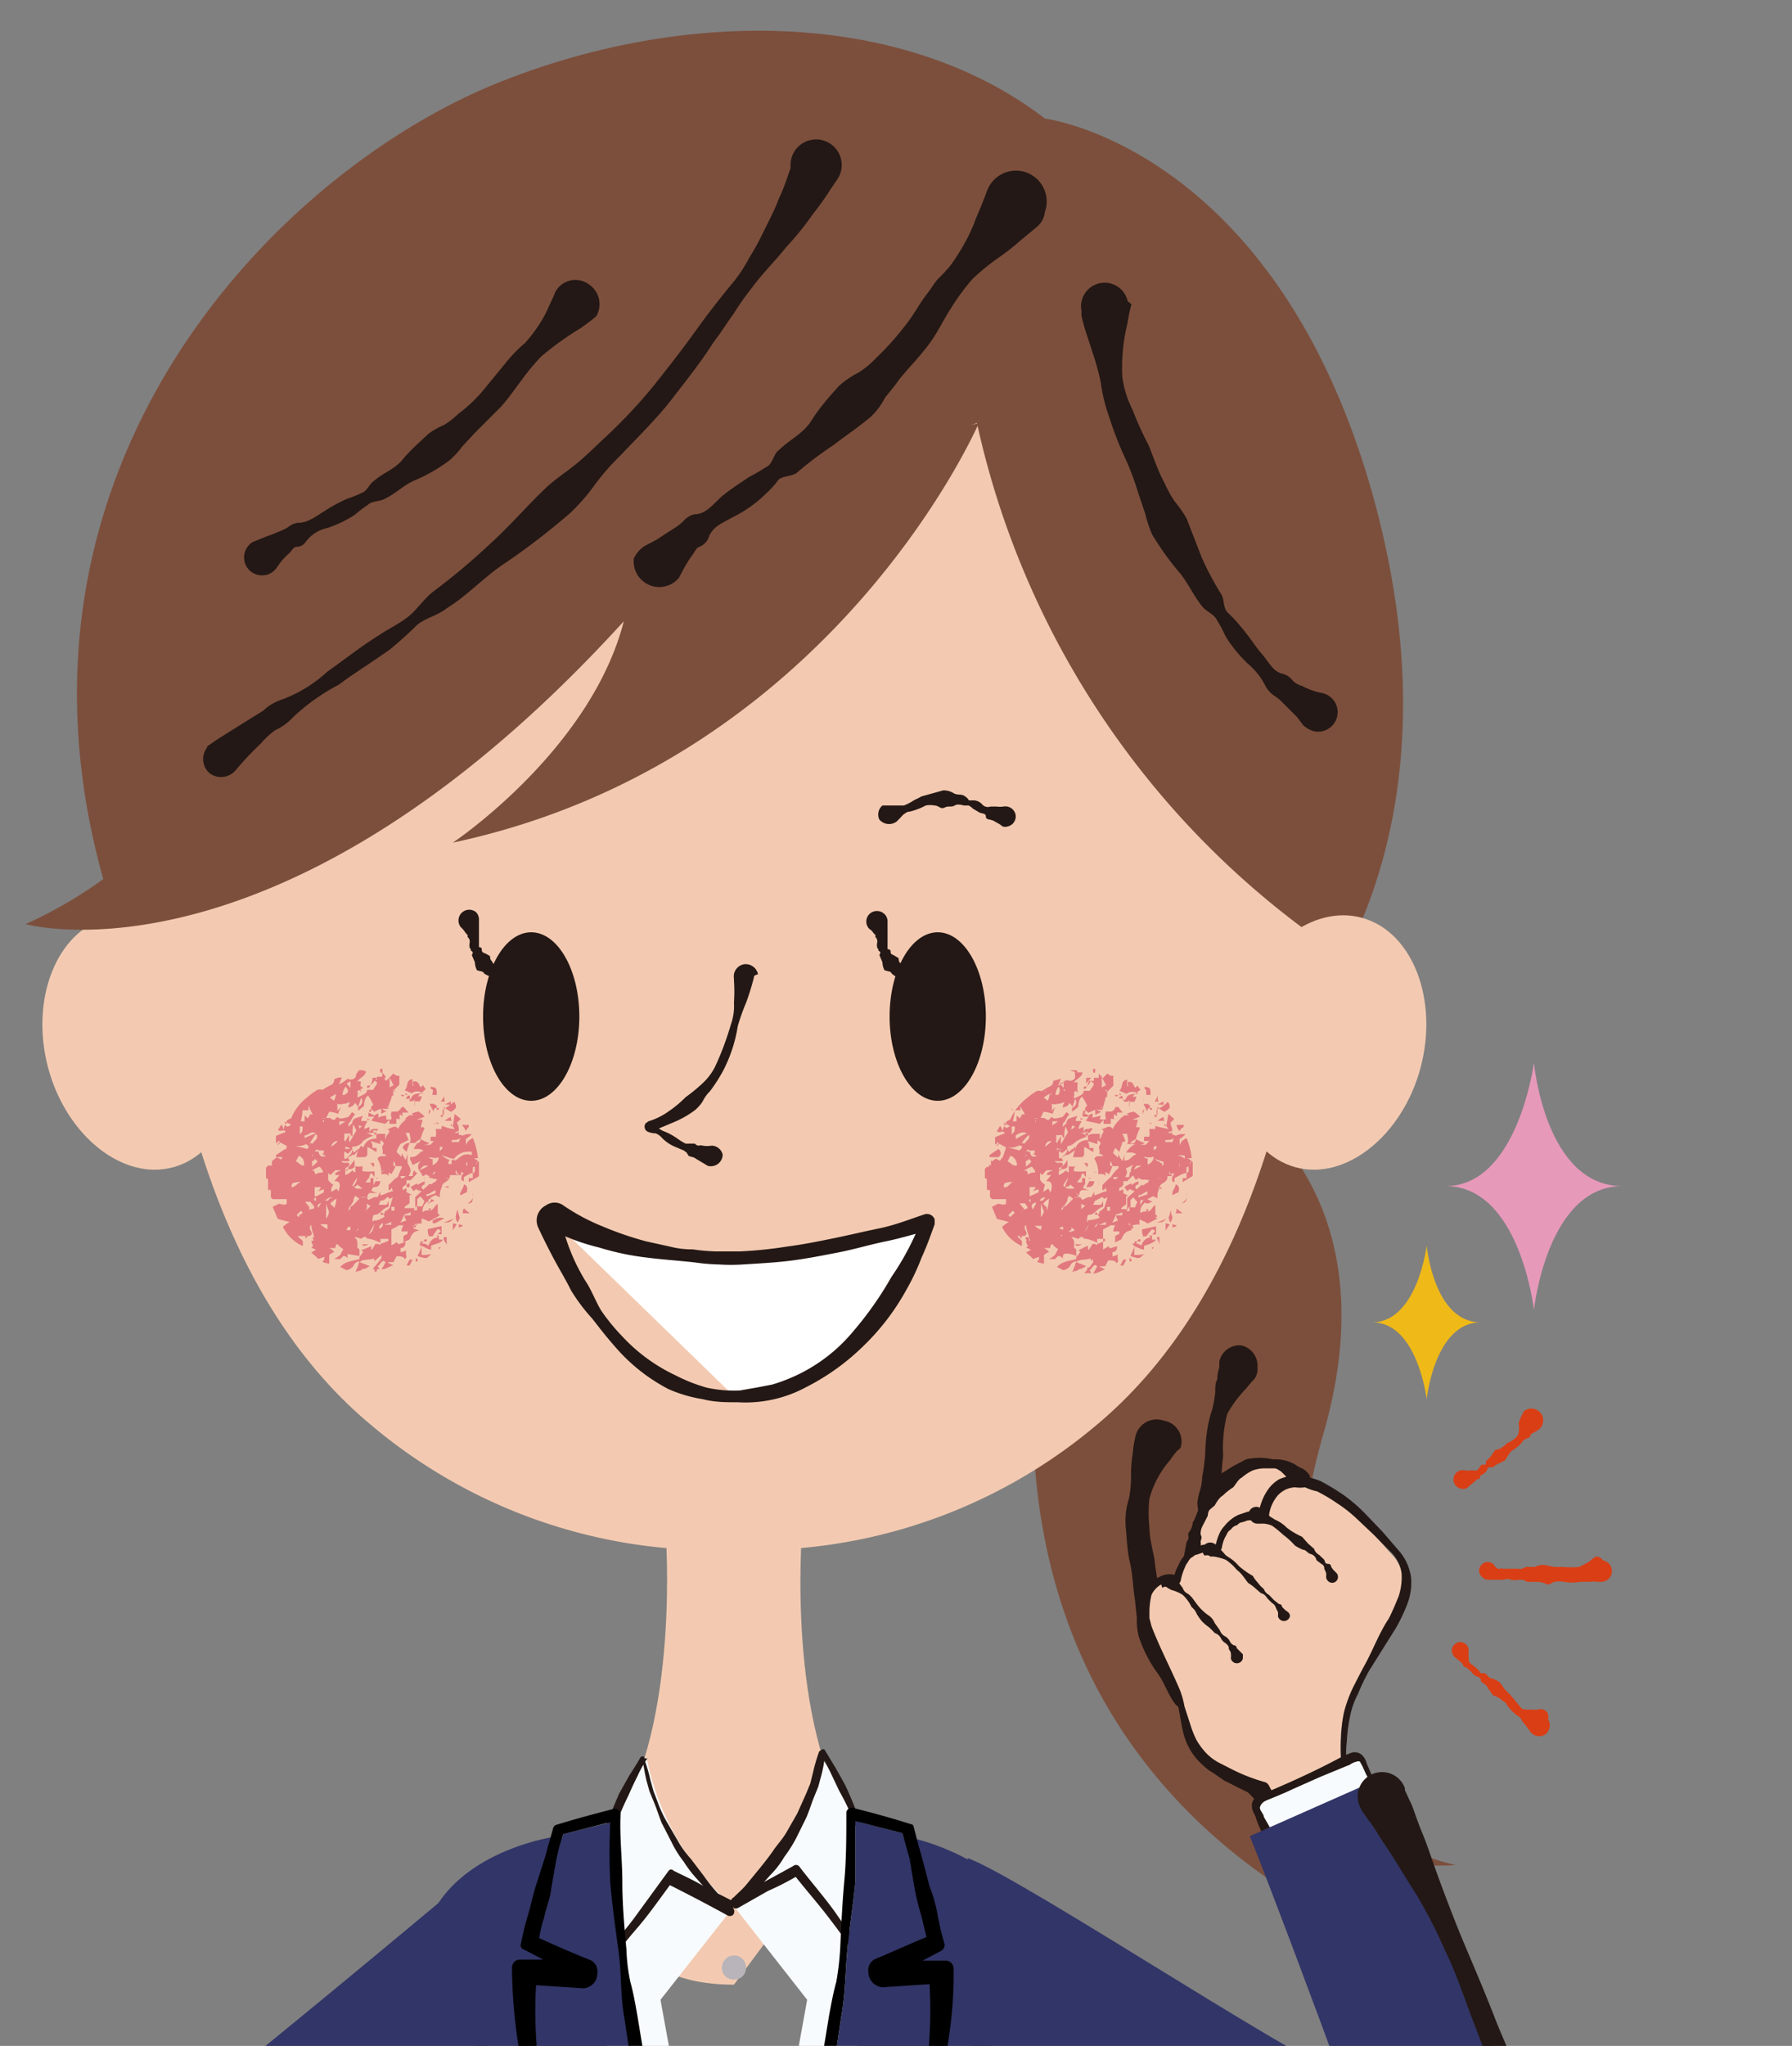
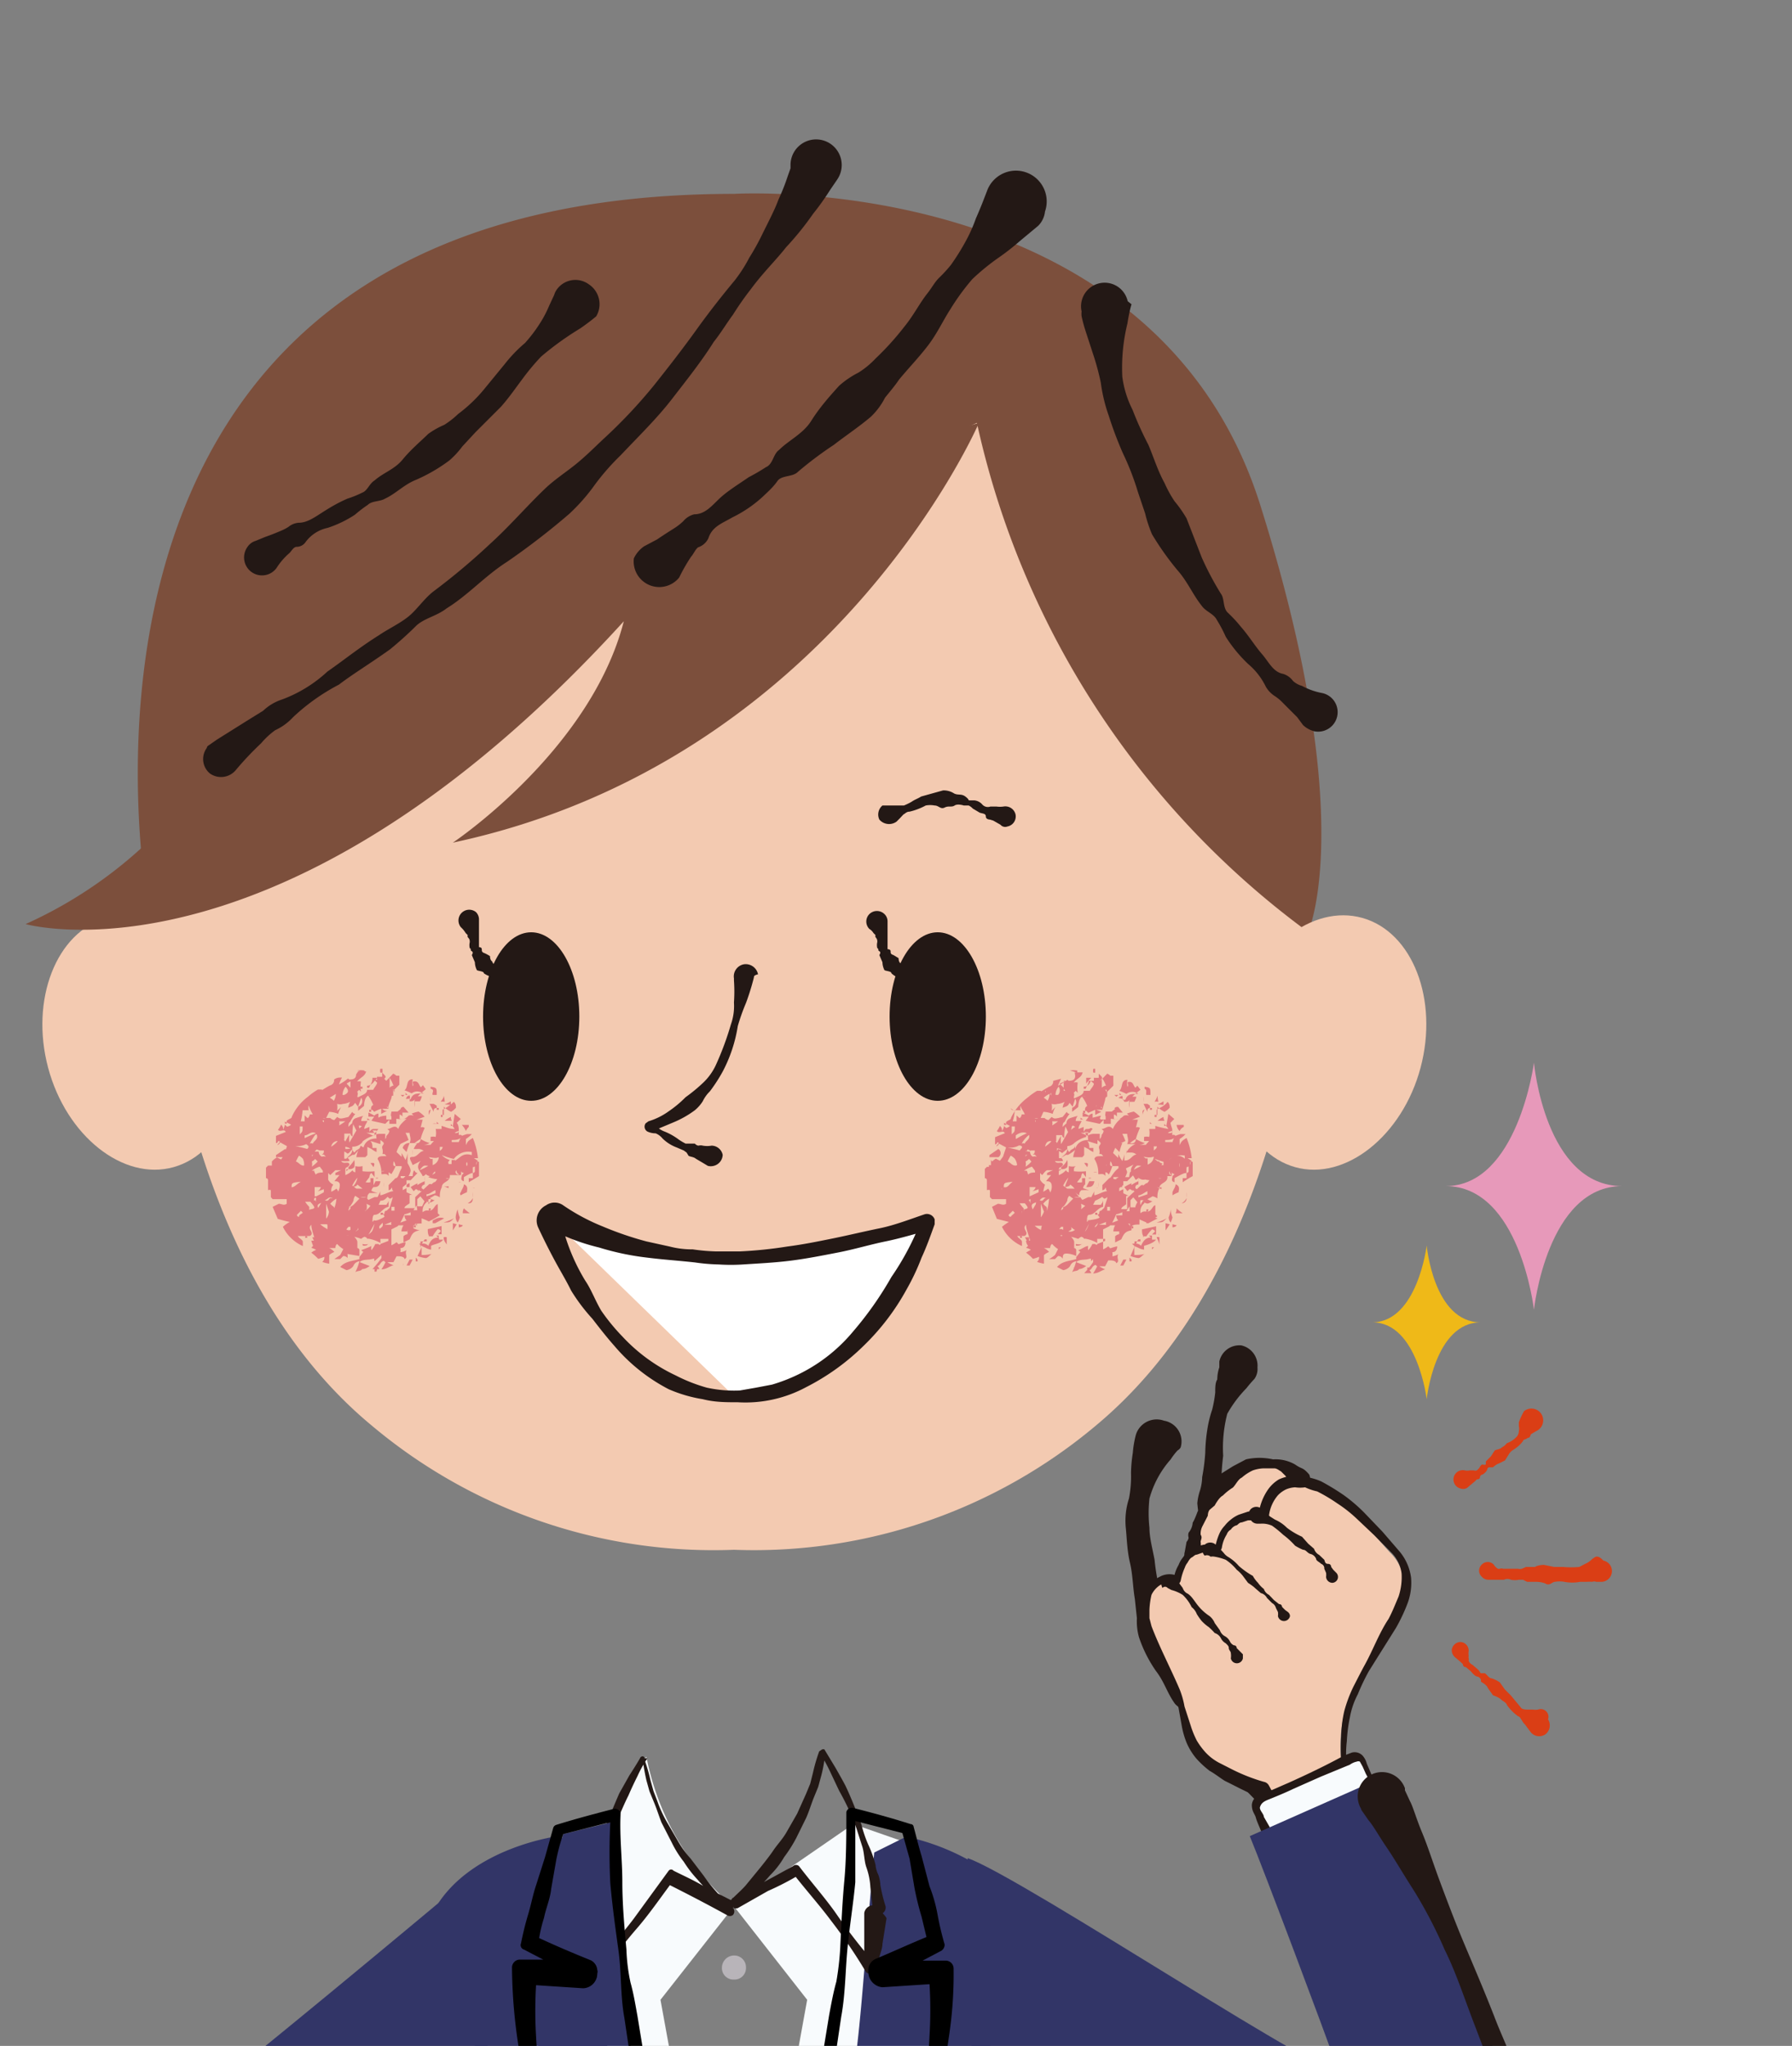
<svg xmlns="http://www.w3.org/2000/svg" viewBox="0 0 70 79.88">
  <rect x="0" y="0" width="70" height="79.88" fill="#808080" stroke="none" />
  <defs>
    <style>.cls-1{fill:none;}.cls-2{clip-path:url(#clip-path);}.cls-3{fill:#f3cab1;}.cls-4{fill:#f8fbfd;}.cls-5{fill:#323567;}.cls-6{fill:#231815;}.cls-7{fill:#b8b4b9;}.cls-8{fill:#7c4f3c;}.cls-9{fill:#e1797f;}.cls-10{fill:#fff;}.cls-11{fill:#da3e15;}.cls-12{fill:#e799ba;}.cls-13{fill:#efb918;}</style>
    <clipPath id="clip-path">
      <path class="cls-1" d="M0 0h70v79.88h-70z" />
    </clipPath>
  </defs>
  <title>consul_1</title>
  <g class="cls-2">
-     <path class="cls-3" d="M33.33 71.22c-2.62-3.85-2-11.42-2-11.42l-2.62-1.53-2.71 1.53s.59 7.57-2 11.42c0 0-1.65 6.27 4.67 6.27l4.66-6.27z" />
    <path class="cls-4" d="M28.67 93.84l-8.16-10.59.86-11.33 2.63-.7 4.67 3.21 2.86 3.65-2.86 15.76zM28.67 93.84l8.19-10.59-1.06-11.17-2.47-.86-4.66 3.21-2.87 3.65 2.87 15.76z" />
    <path class="cls-5" d="M28.67 105.06c0 3.25-2.12 5-5.1 5h-6.47a88.38 88.38 0 0 1 2.9-14.33c.71-2.28-4.08-7.57-.71-13.26l-2.27-8c1.41-2.35 4.78-2.78 4.78-2.78l1.26.62c.86 9.14.31 12 5.53 20.9l1.53 4.55zM28.67 105.06c0 3.25 2.11 5 5.09 5h6.48a89 89 0 0 0-3-14.31c-.7-2.28 4.08-7.57.71-13.26l2.24-8a9 9 0 0 0-4.79-2.78l-1.25.62c-.87 9.14-.32 12-5.53 20.9l-1.48 4.57z" />
-     <path class="cls-4" d="M34.16 74.86c0 1.73-.28 2-.28 2l-2.82-3.64-2.39 1.25a10.36 10.36 0 0 0 3.41-5.88 13.16 13.16 0 0 1 2.08 6.08M34.16 74.86c0 1.73-.28 2-.28 2l-2.82-3.64-2.39 1.25a10.36 10.36 0 0 0 3.41-5.88 13.16 13.16 0 0 1 2.08 6.08" />
    <path class="cls-6" d="M34.63 74.9l-.16 1c0 .16-.08.36-.12.51a2.55 2.55 0 0 0-.08.28v.11a.37.37 0 0 1-.12.2.24.24 0 0 1-.32 0 20.12 20.12 0 0 0-1.36-2c-.47-.63-1-1.22-1.45-1.8h.2a10.81 10.81 0 0 1-1.22.63l-1.18.67a.25.25 0 0 1-.27-.08.17.17 0 0 1 0-.23c.19-.2.43-.4.59-.59l.55-.67s.35-.43.51-.67.35-.43.51-.7l.43-.75.35-.78.16-.39.11-.44a6.84 6.84 0 0 1 .24-.82l.12-.08h.08l.43.71s.27.47.39.7c.23.48.43 1 .63 1.53a4.92 4.92 0 0 0 .27.79 4.48 4.48 0 0 1 .28.78 1.09 1.09 0 0 0 .11.39 1.42 1.42 0 0 1 .08.4 6.12 6.12 0 0 0 .2.82.26.26 0 0 1-.51.12v-.12l-.08-.73a2.78 2.78 0 0 0-.16-.79c-.08-.23-.08-.55-.15-.78l-.24-.75a9.53 9.53 0 0 0-.67-1.45l-.35-.74a6.24 6.24 0 0 0-.39-.71h.19a5 5 0 0 1-.15.86l-.12.44-.16.39c-.11.27-.19.55-.31.82l-.39.79a5.48 5.48 0 0 1-.47.74 3.38 3.38 0 0 1-.55.71 4.61 4.61 0 0 1-.63.62 7.83 7.83 0 0 1-.67.59l-.19-.31c.82-.39 1.61-.83 2.39-1.26a.17.17 0 0 1 .23 0c.48.63 1 1.22 1.42 1.81a21.93 21.93 0 0 0 1.41 1.84h-.28v-.12a.45.45 0 0 0 0-.23v-1.47a.36.36 0 0 1 .71 0c.16.17.16.21.16.21z" />
    <path class="cls-4" d="M23.18 74.86c0 1.73.27 2 .27 2l2.82-3.64 2.4 1.25a10.35 10.35 0 0 1-3.42-5.88 13.2 13.2 0 0 0-2.07 6.08M23.18 74.86c0 1.73.27 2 .27 2l2.82-3.64 2.4 1.25a10.35 10.35 0 0 1-3.42-5.88 13.2 13.2 0 0 0-2.07 6.08" />
    <path class="cls-6" d="M23.65 74.86l-.08 1v.83h-.35a18.69 18.69 0 0 0 1.53-1.77l1.37-1.88a.12.12 0 0 1 .19 0c.4.2.83.39 1.22.63l1.22.62-.2.32-.67-.59a5.35 5.35 0 0 1-.63-.63 4.65 4.65 0 0 1-.54-.7 4.12 4.12 0 0 1-.47-.75l-.4-.78c-.11-.28-.19-.55-.31-.83l-.16-.39-.12-.43a8.6 8.6 0 0 1-.15-.86h.19a4.69 4.69 0 0 0-.39.7c-.12.24-.23.47-.35.75-.24.47-.43 1-.67 1.45-.08.23-.15.51-.23.78s0 .55-.12.79a2.59 2.59 0 0 0-.08.78v.79a.24.24 0 0 1-.24.27c-.15 0-.27-.08-.27-.23l.08-.83a1.29 1.29 0 0 1 0-.39c0-.12 0-.27.08-.39a2.58 2.58 0 0 1 .23-.79l.24-.78c.19-.51.39-1 .62-1.53l.4-.71s.31-.47.43-.7c0 0 .08-.08.15 0v.08a6.35 6.35 0 0 1 .24.82l.12.43.15.39a4.75 4.75 0 0 0 .36.79l.43.74a3.93 3.93 0 0 0 .51.71l.51.67a6.5 6.5 0 0 0 1.14 1.25.21.21 0 0 1 0 .28.2.2 0 0 1-.24 0c-.78-.43-1.61-.86-2.39-1.25h.23c-.47.63-.9 1.26-1.41 1.84a20.54 20.54 0 0 0-1.41 1.85.16.16 0 0 1-.24 0l.01-.21v-.12c0-.08 0-.19-.08-.27a2.35 2.35 0 0 1-.08-.51l-.08-1a.36.36 0 0 1 .71-.08v-.16z" />
    <path class="cls-7" d="M28.2 76.82a.45.45 0 0 0 .47.47.45.45 0 0 0 .47-.47.46.46 0 0 0-.47-.47.48.48 0 0 0-.47.47z" />
-     <path class="cls-8" d="M47.69 42.55s6.9 3.41 4 13.45c-2.48 8.67-.2 17.69 4.66 20.63 0 0-16.31-4-16-22 .12-5.81 6.28-9.26 6.28-9.26M50.75 63.29s-.59 8 6.11 9.53a9.78 9.78 0 0 1-7.61-2.9M50.2 40.71s7.49-7.1 3.37-21.57c-3.84-13.41-12.75-14.51-12.75-14.51-5.53-4.24-13.92-4.32-21.13-1.49-9.96 3.86-23.69 18.55-12.51 38.7" />
    <path class="cls-3" d="M28.67 8.24c-21.26 0-22.94 19.01-22.67 25.6.27 6.83 2.16 16.55 8.51 21.81a20.74 20.74 0 0 0 14.16 4.86 20.77 20.77 0 0 0 14.15-4.86c6.36-5.3 8.24-15 8.51-21.81.28-6.59-1.33-25.6-22.66-25.6z" />
    <path class="cls-6" d="M29.45 38.16a9.36 9.36 0 0 1-.31 1 8.08 8.08 0 0 0-.32.9 5.69 5.69 0 0 1-.58 1.76 6.29 6.29 0 0 1-.51.79 1.39 1.39 0 0 0-.28.39 1.5 1.5 0 0 1-.31.35 3.88 3.88 0 0 1-.83.47l-.86.36v-.4a.68.68 0 0 1 .24.24.84.84 0 0 0 .27.16 2.45 2.45 0 0 1 .55.31 2.14 2.14 0 0 0 .27.16h.36s.07.08.15.08a.3.3 0 0 1 .16 0 1 1 0 0 0 .35 0 .45.45 0 0 1 .43.36.46.46 0 0 1-.35.43.45.45 0 0 1-.23 0l-.2-.12-.27-.16c-.08-.07-.2-.07-.28-.11l-.08-.13-.11-.08-.28-.12a1.56 1.56 0 0 1-.55-.35.68.68 0 0 0-.27-.2.76.76 0 0 1-.32-.07.22.22 0 0 1-.07-.32l.11-.08a2.65 2.65 0 0 0 .79-.39 4.38 4.38 0 0 0 .66-.55 6.48 6.48 0 0 0 .67-.55 2.26 2.26 0 0 0 .51-.7 11.54 11.54 0 0 0 .59-1.59 2.14 2.14 0 0 0 .12-.86 6.12 6.12 0 0 0 0-.86v-.08a.48.48 0 0 1 .39-.55.49.49 0 0 1 .55.39c-.16.04-.16.08-.16.12z" />
    <ellipse class="cls-6" cx="36.63" cy="39.69" rx="1.88" ry="3.29" />
    <path class="cls-6" d="M35.76 38.86a.36.36 0 0 0-.07-.15s0-.12-.08-.2 0-.16-.12-.2-.12-.07-.2-.07-.15 0-.23-.08a.84.84 0 0 1-.24-.16c0-.08-.19-.08-.27-.12a.71.71 0 0 1-.08-.31l-.12-.28s.08-.11 0-.15 0-.08-.08-.12a.51.51 0 0 1 0-.24c0-.07 0-.11-.07-.19a.12.12 0 0 1 0-.08l-.08-.08a.48.48 0 0 0-.16-.16.41.41 0 0 1 0-.58.42.42 0 0 1 .59 0 .39.39 0 0 1 .12.27v1.1s.12 0 .12.08 0 .11.11.15l.2.12s0 .16.08.2a.28.28 0 0 0 .15.15.65.65 0 0 1 .36.2.21.21 0 0 0 .15 0h.63a.71.71 0 1 1 0 1.41.83.83 0 0 1-.71-.51z" />
    <ellipse class="cls-6" cx="20.75" cy="39.69" rx="1.88" ry="3.29" />
    <path class="cls-6" d="M19.84 38.82l-.08-.15s0-.12-.07-.2 0-.16-.12-.2-.12-.07-.2-.07-.15 0-.23-.08a.84.84 0 0 1-.24-.12c0-.08-.19-.08-.27-.12a.71.71 0 0 1-.08-.31l-.12-.28s.08-.11 0-.15 0-.08-.08-.12a.49.49 0 0 1 0-.23c0-.08 0-.12-.08-.2a.15.15 0 0 1 0-.08l-.08-.08a1 1 0 0 0-.19-.23.42.42 0 0 1 .59-.59.41.41 0 0 1 .12.27v1.1s.11 0 .11.08 0 .12.12.16a2 2 0 0 1 .2.11s0 .16.08.2a.26.26 0 0 0 .15.16.63.63 0 0 1 .36.19h.78a.71.71 0 0 1 .71.71.7.7 0 0 1-.71.7.67.67 0 0 1-.67-.47z" />
    <path class="cls-8" d="M5.88 36s-5.88-28.43 22.79-28.43c0 0 16.39-1 20.55 12.12 3.88 12.31 1.88 16.7 1.88 16.7a33.54 33.54 0 0 1-12.94-19.88s-13.85 6.16-32.28 19.49" />
    <path class="cls-3" d="M9.06 39.73c.7 2.66-.31 5.29-2.28 5.84s-4.19-1.22-4.9-3.88.32-5.3 2.28-5.85 4.15 1.16 4.9 3.89z" />
    <path class="cls-6" d="M44.2 11.88s-.08.24-.16.75a7.27 7.27 0 0 0-.2 2.08 4 4 0 0 0 .4 1.29 13.36 13.36 0 0 0 .62 1.37c.2.47.36 1 .63 1.49a4.81 4.81 0 0 0 .39.71 4.79 4.79 0 0 1 .47.67l.59 1.52a11.83 11.83 0 0 0 .75 1.42c.15.19.07.55.27.74s.35.35.51.55c.31.35.55.75.82 1.06s.44.71.83.78a.75.75 0 0 1 .39.28.87.87 0 0 0 .35.19 2.66 2.66 0 0 0 .79.28.76.76 0 1 1-.32 1.49 1 1 0 0 1-.43-.24l-.23-.31-.55-.55a1.75 1.75 0 0 0-.32-.27 1.1 1.1 0 0 1-.35-.36 2.71 2.71 0 0 0-.7-.9 5.59 5.59 0 0 1-.87-1.06 5.27 5.27 0 0 0-.35-.66c-.12-.24-.43-.32-.59-.55-.35-.44-.55-.94-.94-1.38a11.12 11.12 0 0 1-1-1.41 5.24 5.24 0 0 1-.27-.82l-.28-.83a10.39 10.39 0 0 0-.59-1.52 14.77 14.77 0 0 1-.55-1.46 6.35 6.35 0 0 1-.31-1.29 9.83 9.83 0 0 0-.31-1.14l-.28-.86a6.09 6.09 0 0 1-.16-.59.8.8 0 0 1 0-.19.92.92 0 0 1 1.8-.4z" />
    <path class="cls-9" d="M44.75 45.25zM42.75 45.37zM46.35 45.8a2.07 2.07 0 0 1 0-.23s.08 0 .12-.08 0-.16.08-.16a1.53 1.53 0 0 0-.16-.11h.16a2.87 2.87 0 0 0-.2-.79c-.19.12-.19.12-.27.28v-.24a1 1 0 0 0 .23-.19h-.2a1.59 1.59 0 0 0-.2.07.9.9 0 0 0-.11.24h-.28a.14.14 0 0 1 0-.08c.12 0 .24 0 .35-.08s0-.15-.08-.11v-.24a2.17 2.17 0 0 1-.07-.24l.15-.15-.23-.2-.08.47h-.08v-.08a1.09 1.09 0 0 1 .16.2 4.37 4.37 0 0 1-.51-.12v.28-.16h-.24a.83.83 0 0 1 0 .31.43.43 0 0 0-.2 0v.16h.31v-.08h-.08c0 .08-.12.16-.16.23h-.27a.48.48 0 0 0 .23-.07 1.53 1.53 0 0 1-.35-.16c0 .12-.08.2-.23.16a1.64 1.64 0 0 1 .23-.16 2.59 2.59 0 0 1 .16-.43c-.12-.08-.2 0-.28.08v.07h.08l.12-.47a1.44 1.44 0 0 0-.23 0l.31-.12a1.27 1.27 0 0 0-.24-.2 1.6 1.6 0 0 0-.27.08l.08.08a.3.3 0 0 0-.2 0 .55.55 0 0 1-.16.12.38.38 0 0 1-.23 0v-.16s.08 0 .12.08v-.16h.23l-.19-.23-.24.19h-.24c0 .08-.07.2.08.24v-.08h-.08v.15h-.19c-.08-.07 0-.07 0-.15l-.32.08v-.16s-.08 0-.15.08a1.33 1.33 0 0 0-.24-.12v.16h.24l-.12.16.55.12.15-.16v.16h.28v-.2a1.29 1.29 0 0 0 .39 0 1 1 0 0 0-.31.4c-.16-.2-.28 0-.44 0l.08.07s0 .08-.08.16a.21.21 0 0 1-.07.16v-.2h-.24s-.15 0-.23.08a2 2 0 0 0-.28-.12h.36a.83.83 0 0 1 .11-.15c-.08-.08-.08 0-.19 0s-.08 0-.16.11v-.19l-.2.08c0-.12.08-.2.12-.31h-.23s0-.12.08-.2a2.55 2.55 0 0 0-.28.08.21.21 0 0 0-.16.23h.08v-.08a1.31 1.31 0 0 0-.23.2c0-.08 0-.16.08-.2a1.53 1.53 0 0 1 .19-.31s-.08 0-.11-.08l-.16.2c-.32.08-.32.08-.43 0l-.12.12s-.08 0-.16-.08h-.15l.11-.24a1.17 1.17 0 0 1 .36.08 1.09 1.09 0 0 1 .11-.27l-.15.15a.73.73 0 0 0 0-.27.41.41 0 0 0 .23 0s.12 0 .28-.08a.58.58 0 0 0-.08.23c.2-.07.2-.07.27-.19l.12.15.1-.31a.23.23 0 0 1-.12.35v.16l.24-.19s0-.32.15-.4a.24.24 0 0 1 .16 0 .3.3 0 0 0-.16 0 1.62 1.62 0 0 1 .2.36c-.12.07-.08.15-.08.27h-.08v-.08h.12l.08.08.27-.12v.2l.24-.12-.2-.08h.24l.11-.39s0-.12.08-.12v-.19l.24-.24v-.39h-.12a.31.31 0 0 0-.12-.08l-.27.28.02-.04c.08-.08.08-.08-.08-.24v.16a1.49 1.49 0 0 1-.19 0v.12h-.2c0 .11-.08.19-.12.31h-.08v-.08c.16 0 .24-.12.28-.23l.12.11c0 .08-.12.2-.16.28h-.24c0 .15-.15.19-.31.27s0-.12-.08-.19l.08-.08.08.08a1.23 1.23 0 0 1 0-.4.24.24 0 0 0-.16 0c.12-.16.31-.2.35-.4h-.31l.02.13c0 .2-.16.2-.31.2v.08h.08s0-.08-.08-.12a2 2 0 0 1-.36.23 2.38 2.38 0 0 1 .12-.27l-.31.08a.21.21 0 0 1-.16.23 4.44 4.44 0 0 0-.39.24v.08h.08v-.16h-.16a2.88 2.88 0 0 0-.39.28 2.11 2.11 0 0 0-.63.78c0 .08-.11.08-.19.16v.11h-.08v-.08l.23.12a.28.28 0 0 1-.15.08l-.08-.08s0 .08-.08.2c0-.08 0-.12-.08-.2a.87.87 0 0 1-.12.2c.08.12.28-.08.32.12h.08v-.07l-.47.19v.28s.08 0 .08-.08a.29.29 0 0 0 .15 0v-.08h-.08c0 .08 0 .12-.08.2s.08 0 .08-.07l.28.15-.12.36-.12.16-.16-.08a.67.67 0 0 0-.19.16v.16h-.16l-.08.08v.36s.08 0 .08.08v.39a.15.15 0 0 1 .12 0v.27l.08.08h.55v.18c-.12.08-.2 0-.32 0l-.23.12.19.47.47.12a2.1 2.1 0 0 0-.27.19 1.58 1.58 0 0 0 .78.75v-.16c0-.08-.11-.12-.19-.23h.19v.07h-.08c0-.16.16 0 .24-.12s-.16-.24 0-.39c0 .19.12.43.16.62h-.16s0 .12.08.2l-.08.08a.55.55 0 0 1 .19.08 1.06 1.06 0 0 0-.19.11 1.64 1.64 0 0 1 .27.24 1.57 1.57 0 0 0 .24-.08c0 .08 0 .12-.08.2a1.5 1.5 0 0 0 .27.07v-.34a.87.87 0 0 1 .2-.12.65.65 0 0 0-.2-.15h.24s0-.12.08-.16a1 1 0 0 0 .23.2l-.12.23a1.32 1.32 0 0 1-.23.16h.23l.12-.12s.12 0 .16.08 0-.12.08-.16.31 0 .47.08v-.24a.09.09 0 0 0-.08-.07v-.24s0-.08-.12-.2a2.55 2.55 0 0 1 .28.08.56.56 0 0 1 .11-.08s.08 0 .12.08a.14.14 0 0 1 .08 0 1.37 1.37 0 0 1 .43.16v-.16h.31v.08l-.31.12s0 .08-.08 0h-.11a.84.84 0 0 1-.16.24.3.3 0 0 1 0-.16c-.12 0-.24.12-.39.16l.08.07-.16.2v.08c-.28.08-.55.08-.75.31l.24.12c.08 0 .23-.08.27-.16s.08-.15.24-.19a2.07 2.07 0 0 1-.16.43c.12-.08.24 0 .32-.2h-.08v.08c.07 0 .15 0 .31-.12l-.39-.15c.12-.12.31-.08.47-.12s.08 0 .12.08l.07-.08v.12a3.15 3.15 0 0 1-.35.43h.28a.31.31 0 0 0-.08-.12c.11 0 .11-.23.31-.2v-.07h-.08s0 .08.08.12a2.29 2.29 0 0 1-.16.28c.2 0 .32-.12.47-.16a1.2 1.2 0 0 1-.23-.12h.23l.12-.23h.08s.23 0 .23.11c.16-.07 0-.19.08-.35a.53.53 0 0 1-.23.08.4.4 0 0 0 0-.16c.11 0 .19-.07.19-.23a2.3 2.3 0 0 0-.27.08l-.08-.08a.87.87 0 0 1-.2.12v-.78l.24-.12.08-.08a2.85 2.85 0 0 0 .19-.39.83.83 0 0 0 .24-.08v.12h-.24s0 .12.08.2a2.68 2.68 0 0 1-.31.11v.08h.19a.55.55 0 0 0-.07.24h.23v.11s-.08 0-.16.08v.24l.24-.12c.08-.16.12-.31.39-.35a1.18 1.18 0 0 1 .01-.04v-.12h-.08v.08s0-.08.07-.08h.08v.08h-.08c0-.15.16-.15.32-.15v-.2l.27.12a4.14 4.14 0 0 0 .43-.24l-.08-.08v-.35c-.11 0-.15.28-.35.24v-.08h.08c0 .11-.08.08-.16.08a.26.26 0 0 0-.15.07.41.41 0 0 1 .15-.39v-.08h-.08c.2.12.2.12.4 0 0 0-.08 0-.2-.08a2 2 0 0 0 .2-.11s.07 0 .19.08c0-.12 0-.24.08-.4 0-.23.35-.19.31-.47h.16a.21.21 0 0 0 0-.15.19.19 0 0 0 .12.07l-.08.08c0 .08-.08.2.08.24v-.16c.36-.2.39-.2.47-.2zm-.55-1.64c0 .08-.07.08-.15.08s.08-.08.15-.08zm-2.8-.32v-.08zm.43-1.53h.08a.12.12 0 0 0-.08 0zm-.47.91h.08v.07l-.04-.07zm.27-.55s0-.08-.07-.12h.07zm-.19-.59a1.15 1.15 0 0 1 .16.31s-.08 0-.16.08zm0 .9v.08-.08zm0 .16v.08l.06-.08zm-.2 0v.08a.14.14 0 0 1 0-.08zm-.23-.55v.08l.06-.08zm-.47-.32v.16zm.15-.47v.08zm-.35.71v-.08a.14.14 0 0 1-.08 0v.08a.14.14 0 0 0 .14 0zm-.47.43h-.08a.12.12 0 0 0 .08 0zm.08-.35v-.08l.06.08zm0-.39v.27l-.16-.16.26-.11zm-.32.55a.53.53 0 0 1 .12-.32.25.25 0 0 1-.02.32zm0-.51h.08-.08zm0 .51v.07a.15.15 0 0 0 .06-.07zm-2.27 4h-.08.08zm.23.54h-.07.07zm3.3 1.57h-.08.08zm.23-.08v-.07zm.51-.07v.07a.1.1 0 0 1 .07 0v-.08a.12.12 0 0 1-.01.01zm.4.19h.07-.07zm.51-1s0-.08-.08-.12h.08zm.07.16v-.08zm2-3.3v.08l.03-.06zm-.36-.31v.08zm-.15.16v.08zm-.4-.32v.08zm0 .16v.08zm-.11.24v.07l.03-.05zm0 .07zm0 0c0 .08-.08.12-.12.16v-.16zm-.12.4a.35.35 0 0 1-.24.31v-.24h-.08l-.08-.07a.76.76 0 0 0 .33.02zm-.24.31v.08h.07zm-.15 0l-.39.2c.1-.18.1-.18.34-.14zm-.32-1.73h.08a.12.12 0 0 0-.08 0zm-.07.16h.07a.11.11 0 0 0-.07 0zm-.24.35v.08zm0 .2h.08a.12.12 0 0 0-.08 0zm-.82 0h.07-.07zm0 1v.08a.16.16 0 0 1 0-.08zm0-.31v-.04.08zm-.24.47v.08zm-.67-1.89a.13.13 0 0 0-.11 0v-.08zm-.32.28a.55.55 0 0 0-.16.12c.04-.2.04-.2.16-.12zm-.24.35v.08zm.2.28a1.31 1.31 0 0 1 .47-.24c0-.08 0-.11-.08-.19h.16a.83.83 0 0 0 0 .31c-.2 0-.43.08-.51.35v-.15c0 .15-.16.15-.2.23s-.07 0-.11-.08c0 .2-.16.24-.24.36h-.08a2.26 2.26 0 0 1 0-.28l.12.08.2-.16v-.11a.43.43 0 0 0 .31-.16zm.47 0v.08-.08zm-.39.78h-.04.12zm-.75-.47v-.11a1.19 1.19 0 0 1 .2.07.54.54 0 0 1-.16-.04zm.24-.19h.08a.14.14 0 0 1-.04-.08zm.08-.91v.08zm0 .12l.11.24-.27.47a1 1 0 0 1 0-.32 2.29 2.29 0 0 0-.16.28l-.11-.16v.08h.08v-.23h.23s0 .08.08.11a1.79 1.79 0 0 1 .08-.55zm-.47 1.04h-.08zm.31-.9v.08-.1zm-.12-.32a1.64 1.64 0 0 1-.23.16.3.3 0 0 0 0-.16zm-.27.79a1.06 1.06 0 0 1-.24.2c.04-.14.08-.22.24-.22zm0 .78v.08-.08zm-.16-.15v-.08h-.08v.08a.14.14 0 0 1 0 .08zm0 .07v.08-.08zm-.12-1.41v-.08.08zm.2-.62v-.08zm.08-.16v-.08.06zm0-.39v.08s-.06-.06 0-.1zm-.06-.26v.08-.08zm-.16.16v.08l-.02-.08zm.16.12a.57.57 0 0 1-.08.27.65.65 0 0 0-.15-.12c.05-.04.13-.11.23-.15zm-.35.51v.07zm0 1.84h-.08zm-.43 1.65v-.36h.23s0 .08-.12.16a1.67 1.67 0 0 0 .24-.08v.12zm.62.07c-.08 0-.08.16-.23.08.06-.04.1-.15.25-.08zm-.94-1l.02.02zm0 .63v.08-.08zm0-1.25v-.06.08zm.2-.24v.08a.14.14 0 0 0 .08 0zm.08.16s-.08 0-.12.08v-.06zm0 .15l.11.12a.85.85 0 0 1-.23.2.36.36 0 0 0 0-.2.68.68 0 0 0 .14-.1zm-.08.48h-.1a1.31 1.31 0 0 1 .31-.16l.12.16v.07c-.08 0-.19 0-.27.08l-.04-.13zm-.16 0zm.63-.83h-.08a.12.12 0 0 0 .08 0zm0-1.21a1.16 1.16 0 0 1-.16 0 .21.21 0 0 1 .18.02zm-.12-.24v.08zm0 .31zm0 0a.14.14 0 0 1 0 .08.14.14 0 0 0-.02-.06zm-.19-.23v.16zm0 1.41h.16c0 .08 0 .12-.08.16h.08l.08.08a.3.3 0 0 0-.16 0c-.12-.08-.08-.16-.12-.2h-.15l.08-.08.12.06zm-.07-.63c.07.2-.12.24-.16.36a.15.15 0 0 0-.12 0 1.08 1.08 0 0 1 .29-.34zm-.51.16v-.12s.23-.19.43-.08a2.79 2.79 0 0 0-.42.22zm.39-1.41v.08zm-.47.31h.27a.38.38 0 0 1 0-.19c0 .11.12.23.16.35h-.12s0 .08-.08.15l-.12-.11v.23h-.15a1.88 1.88 0 0 0 .08-.43c-.08 0-.12 0-.16-.08l.13.1zm-.08.63h.12c0 .2 0 .2-.12.31zm-.08.47v.08zm-.31 2v-.08l.01.06zm.08-.08c0-.19 0-.19.35-.23-.15.1-.19.25-.34.21zm.39.51h.15v-.08a.14.14 0 0 1-.14.06zm0-.11v-.08.08zm.08-.63v-.14.08zm0-.63c-.16 0-.2-.12-.32-.16a1.61 1.61 0 0 1 .12-.23.55.55 0 0 1 .16.12.53.53 0 0 1 .09.25zm-.2 2s-.08 0-.08-.08l.24-.23-.08.07.08.08a.87.87 0 0 1-.11.1zm.35-2.59a3.66 3.66 0 0 0-.47-.11c.16 0 .28 0 .43-.08.05-.02.21.02.09.13zm.08 3v-.08zm0-.55v-.07l.01-.01zm.08-.07v-.12a1.09 1.09 0 0 1-.16-.2h.2c.17.2.13.2-.03.24zm.2-.36c0-.11 0-.11.07-.11a.29.29 0 0 0 0 .15l-.06-.12zm.27.08l-.12.2c-.1-.22.01-.22.13-.28zm.2 1a.84.84 0 0 1-.24-.16h.28a.36.36 0 0 0-.03.14zm0-.39h-.08.08v-.63l.12.31a1 1 0 0 1-.15.26zm.24 1.37h-.08.08zm0-1.73c0-.11 0-.15-.08-.19l-.07-.08a.85.85 0 0 1 .23-.2 3.32 3.32 0 0 1-.08.49zm.12-.7s0-.08-.08-.16a1 1 0 0 1-.19.12 2.86 2.86 0 0 1 .07-.28.44.44 0 0 1-.19-.19v-.26l.08.08c.07-.08.11-.15.19-.19h.24a1.38 1.38 0 0 0-.24.11v.08h.16l-.2.24c.08 0 .16 0 .2.08s.04.27-.06.39zm.16-.79v-.07.07zm0 .4l-.08-.12a.24.24 0 0 1 0 .16zm.15 1.88v-.08zm0-.55v-.16zm0-1.49v-.08l-.08.06zm.16 2.2v.07a.16.16 0 0 1 .08 0v-.08a.12.12 0 0 1-.16.03zm.2-1.89s.08 0 .12-.08l.19.16v.08-.08h-.31v.08-.08l-.16-.12a1.61 1.61 0 0 1 .2-.31c-.04.14-.12.26-.12.37zm.23-.43h.08zm-.47 2h.08v.12a.15.15 0 0 0-.16-.02zm0-.63s0-.11.08-.15v.07l-.16.14zm.12-.19a1.28 1.28 0 0 0 .12-.2s0-.12.08-.19l.15.11-.23.24s-.12.1-.2.1zm.12.78h-.08.08zm.15.79v-.08zm0-.63a.15.15 0 0 0 0-.12.39.39 0 0 0 .15.12.29.29 0 0 1-.26.06zm.19-.94h-.08.08zm.24 1.49a.51.51 0 0 1-.24 0c-.03.1.05.06.13.06zm-.2-.16v-.12.12zm.16-1.18a.66.66 0 0 0 0-.23l.16.08s-.19.17-.27.21zm.12-.31l-.11.08zm0 1.22l.19-.36c-.11.3-.15.3-.3.42zm.31 0v-.08zm-.12-.51l-.08.08v-.08s0-.2.08-.2c.24 0 .32-.27.55-.31v-.28c0 .12-.08.16-.08.2h-.31l.08-.16s.19-.08.27-.15l.08.07s.08 0 .12-.07v.07l-.12.36-.2.19h.08v-.08s-.07 0-.07.08-.08.08-.16.08v-.08h.08s0 .08.08.16-.43.14-.51.14zm.71-.36v.08a.14.14 0 0 1 .08 0zm-.43.75c-.12-.16 0-.16.07-.28-.03.18-.18.18-.18.26zm.23.2h-.16.16zm-.12-.4l.28-.11a.14.14 0 0 0 0 .11zm.32-.55v-.15h.11v.15zm0-.54h.07zm.23.94v-.08zm-.15-1.67l-.27.27v.2s.08 0 .12-.08 0 .08.07.12c-.15 0-.31.12-.5.16a.41.41 0 0 1 0-.16l-.12.23h-.12l-.23.11a.63.63 0 0 1-.08-.11.43.43 0 0 1-.24 0h.2l-.16-.19a.55.55 0 0 0 .16.12c0-.08 0-.12.08-.2a2.7 2.7 0 0 1 .31 0 1.67 1.67 0 0 1-.24-.08s0-.08.08-.15v-.24h-.12a1.16 1.16 0 0 0 0 .16.54.54 0 0 1-.2 0l.16-.2s0-.12.07-.16l.12.16v-.23a2.07 2.07 0 0 1-.47 0v-.08s0-.08.08-.12a.59.59 0 0 1-.28 0v.24s-.07 0-.11-.08a.7.7 0 0 1-.28.19v-.23a.09.09 0 0 1 .08-.08l.08-.08c0-.19-.24 0-.31-.16a1.12 1.12 0 0 0 .31 0s0-.08-.08-.12l.2-.12h.08a1.76 1.76 0 0 0 .28-.19 1 1 0 0 0-.08.28h.36l.07-.08v-.32l.16.08a.87.87 0 0 0 .2.12v-.16h-.16c0-.08 0-.19-.08-.27l.4.12v-.16c.15.12.15.12.07.23a.15.15 0 0 0 0 .12.43.43 0 0 1 0 .2h.08l.08.08c-.24 0-.31 0-.35.11a1 1 0 0 1 .15.59.14.14 0 0 0 .08 0h.08s.08 0 .12.08v-.15s.08 0 .11.07.12-.19.16-.31c-.12 0-.08-.08-.08-.16s.08.08.08.16h.24v.08c-.24.19-.28.39-.36.39zm-1.33.43v-.08a.14.14 0 0 1-.08 0zm.86-.67a.21.21 0 0 1-.15 0zm.75.28c-.12 0-.12 0-.12-.08h.2a.09.09 0 0 1-.08.04zm0 .67h.08-.08zm.51.58h-.12l.12-.19v.19zm.23-.15h-.19v-.28l.11-.11.16.19s-.08.12-.08.2zm.2-.08a.54.54 0 0 1 0-.2h.12s-.08.08-.12.2zm-.08-.31v-.08c.12 0 .24-.12.35-.16v.12zm.71-.4a.28.28 0 0 0 .19 0v.08zm.07-.31v-.04h.12a.15.15 0 0 1-.12 0zm.08-.24v-.07.07zm.2.55v-.08.08zm0-.31v-.08.04zm.16-.31s0 .11.07.15-.15 0-.07-.15zm.39-.16a.24.24 0 0 1 0-.16v.16zm-.47-.24h-.16v.24h.08-.08v-.08h-.12s0-.12-.08-.16a.93.93 0 0 1-.15.32h-.28v.19a2.71 2.71 0 0 1-.27.16 1.42 1.42 0 0 0 .35.08l-.08.11v.16a.3.3 0 0 0 0-.16c-.08 0-.16.12-.24.16h.08v-.08h-.08l-.55.51v.43h-.23c0-.08.11-.12.19-.19v-.32a.18.18 0 0 1 .12 0l-.23-.11v-.16l-.16.08v-.12l.16-.12h-.08.08v-.15h.15l.28-.28s-.08 0-.12-.08-.08.12-.08.2h-.16a.68.68 0 0 0 .08-.2l-.11-.31v-.39a1 1 0 0 1-.08.27 2.3 2.3 0 0 1-.16-.27v.15l-.2-.19a1.2 1.2 0 0 1 .16-.32l.32-.15a2 2 0 0 0-.12-.28h.19c0 .12.08.24 0 .4h.32a.69.69 0 0 0-.35.33h.2s.11 0 .19.08c-.15 0-.23.23-.43.23s-.08.12 0 .32l.32-.16c-.24.28 0 .39.07.59 0 0 .08 0 .12-.08a.3.3 0 0 0 .16.08h.08s.08-.2.19-.2.2 0 .24-.07l.27-.36a.75.75 0 0 1-.31-.19 2.79 2.79 0 0 0 .47.15.71.71 0 0 1 .71-.27v.12c-.28-.24-.48-.06-.67.09zM42.43 42.82zM46.51 45.33c0 .08 0 .16-.08.16v.24a.09.09 0 0 1-.08.07v.2h-.15v.16a3.79 3.79 0 0 1 .39-.24v-.55zM42.47 49.65h.08s0-.08.08-.16h-.16zM38.63 45.49v.16h.08v-.16zM42.78 41.88v-.15h-.07a.23.23 0 0 0 0 .15zM45 48.24h-.23.11l.08.08c-.23 0-.31.16-.39.32-.12-.12-.24-.08-.35-.08a.54.54 0 0 0 .23.15.57.57 0 0 0 .24.08v-.15s.35-.08.47-.24h-.16v-.16zM44.31 49v-.31l-.15.35a1.18 1.18 0 0 0 .31.08c.08 0 .16-.12.24-.16-.16.04-.28.04-.4.04zM45.8 46.67a1.33 1.33 0 0 1 .24-.12c0-.08.08-.24-.12-.31 0 .11-.08.19-.12.31v.12zM44.78 47.65v.11h.08l.36-.19c-.22-.08-.32.04-.44.08zM45.65 47.53s0 .12.08.2a1 1 0 0 0 .07-.2.92.92 0 0 1-.07-.31 1 1 0 0 1-.08.31zM45.18 47.73c.23 0 .23 0 .39-.16a1.79 1.79 0 0 1-.39.16zM45.53 47.76v.28a2.45 2.45 0 0 0 .16-.24l-.16-.04zM43.76 49.41h.12l.12-.23h-.12zM46.35 46.78a.46.46 0 0 1-.19.2.19.19 0 0 0 .19-.2zM45.92 47.37h.28a1.83 1.83 0 0 1-.24-.19.34.34 0 0 1-.04.19zM44.47 48.39h.08v.08h-.23a.92.92 0 0 0 0 .24 1.27 1.27 0 0 1 .15-.32zM45.29 48.59v-.28a.13.13 0 0 0-.11 0 1.38 1.38 0 0 1 .11.28zM40.2 48.59v-.28h-.16a2.45 2.45 0 0 0 .16.28zM45.8 47.8v.12s.12 0 .16-.08zM45.25 48v-.16zM46.35 46.63v.12a.81.81 0 0 0 0-.2zM39.22 47.69v-.08zM40.08 48.71v-.08zM45 48.78h-.16.16v-.08h.08l-.08.08zM44.2 49.18v.07h-.08v-.15zM43.61 49.41v-.08zM41.92 49.49h.08a.12.12 0 0 0-.08 0zM43.76 47.92v-.08h-.07l.07.08zM45.41 48v-.08zM43.8 48.08v-.08.08zM45.73 48.08h.07-.07zM43.76 48.24h-.07zM45.25 48.16v.08a.12.12 0 0 0 0-.08zM44.63 48.27h.15a1.69 1.69 0 0 1 .22-.27s.08 0 .12.08l-.12.12h.16v-.32l-.55.12c0 .12 0 .2.08.31l-.06-.04zM46.43 46.39h-.08.08zM45.84 46.82v-.07.07zM45.88 46.16h-.08.08zM46.43 46.2v-.08zM45.18 43.33v.28h-.08v-.08h.11v-.32a.92.92 0 0 0 .28.2.7.7 0 0 0 .2-.16c0-.08 0-.15-.08-.23-.16.2-.32.23-.43.31zM44.82 43.1h-.15l.15.31c0-.08 0-.12.08-.15h.1v.07h-.08v-.16a.81.81 0 0 0-.1-.07zM44.78 42.75h.16c0-.28 0-.28-.23-.32v.08c.11.04.04.16.07.24zM46.08 44.16a.31.31 0 0 1 .16-.16v-.08h-.28a.4.4 0 0 0 .12.24zM42.43 42.31a1.57 1.57 0 0 1 .2-.23h-.2zM43.84 42.9a.58.58 0 0 1 .08.12c.08 0 .16 0 .2-.08a.71.71 0 0 0 0 .31v-.23h.19a.68.68 0 0 0 .08-.2h-.16a2.55 2.55 0 0 1 .32-.27h-.08.08l-.12-.16-.08.08c-.08-.08-.08-.23-.23-.23s0 .12-.08.19a.71.71 0 0 1 0-.27c-.28 0-.16.31-.32.43a2 2 0 0 1 .28.12.39.39 0 0 1 .47 0c-.28 0-.43 0-.51.23h-.12a.21.21 0 0 0 0-.15s-.08 0-.15.08l.15.03zM45.22 42.78a1.33 1.33 0 0 1-.12.24.26.26 0 0 1 .15 0 .77.77 0 0 1-.03-.24zM45.45 43.61a.83.83 0 0 0-.23.15h.27a.26.26 0 0 1-.04-.15zM45.45 43.14v-.14a1.61 1.61 0 0 1-.23.12zM43.76 43h-.23.23zM43.53 43.29h.12v-.07a.11.11 0 0 0-.12.07zM44.75 43.84v-.15.15zM46 43.69v.15zM43.69 42.75h-.16l.08.07.08-.07zM44.67 42.94v-.12a.81.81 0 0 0 0 .2v-.08zM44.71 43.33c-.08 0-.08.08-.08.08v.12a.54.54 0 0 1 .08-.2zM44.39 43.18h-.08zM43.73 42.67v.08h.07l-.07-.08zM45 43.88h-.23.15v-.08a.14.14 0 0 0 .08.08zM39 45.18a.19.19 0 0 0 0-.32l-.35.24v.08zM42.08 41.88v-.08a.68.68 0 0 0-.28 0zM38.71 45.29v.2h.15l-.15-.2zM40.82 42.2v.07zM44.47 46.24v-.12a1 1 0 0 0-.27.15.1.1 0 0 1 0-.07 1.77 1.77 0 0 0-.28.15l.12.16.08-.08s.08 0 .12.08a.3.3 0 0 0 0-.16c0 .08 0 .12.07.16a.43.43 0 0 1 .2 0l-.16-.12c0-.12.04-.12.12-.15zM43.57 44.82l.16.16a2.08 2.08 0 0 1 .11-.35.27.27 0 0 0-.27.19zM43.8 46.2l-.11.07v.08h.15l-.04-.15zM44.47 46v.12a.81.81 0 0 0 0-.2zM44 45v-.12a.81.81 0 0 0 0 .2v-.08zM44.78 46.27h.08v-.07a.11.11 0 0 0-.08.07zM42.43 46.35c.16 0 .28 0 .32-.23h-.2zM41.45 45.57v.08c.08 0 .16 0 .24-.08a.78.78 0 0 0 0-.28.72.72 0 0 1-.24.28zM42.35 45.41l.12.16c.08-.2-.04-.16-.12-.16zM42.9 46.24v.11a.81.81 0 0 0 0-.19zM42.63 46a.15.15 0 0 0-.12 0 .15.15 0 0 0 .12 0zM42.82 46.39h.08a.14.14 0 0 0-.08 0zM42.51 46.51v-.08zM42.63 46.47h.08-.08zM42.27 46.67v-.08zM42.31 46v.08h.08a.12.12 0 0 1-.08-.08zM41.49 43.37v-.08zM44 46.67v-.08zM41.45 45.65h-.08v.08l.08-.08zM41.61 46.43v-.08l-.08.08zM16.86 45.25zM14.9 45.37zM18.47 45.8a2.07 2.07 0 0 1 0-.23s.08 0 .12-.08 0-.16.08-.16a1.53 1.53 0 0 0-.16-.11h.16a2.87 2.87 0 0 0-.2-.79c-.19.12-.19.12-.27.28v-.24a1.28 1.28 0 0 0 .23-.19h-.19a1.59 1.59 0 0 0-.2.07 1.33 1.33 0 0 0-.12.24h-.27a.14.14 0 0 1 0-.08c.12 0 .23 0 .35-.08s0-.15-.08-.11v-.24s0-.16-.08-.24l.16-.15-.24-.2-.07.47h-.08v-.08a1.21 1.21 0 0 1 .15.2c-.23 0-.35-.08-.51-.12v.28-.16h-.23a.83.83 0 0 1 0 .31.43.43 0 0 0-.2 0v.16h.24v-.08h-.08c0 .08-.12.16-.16.23h-.27a.55.55 0 0 0 .23-.07 1.36 1.36 0 0 1-.35-.16c0 .12-.08.2-.24.16a2.45 2.45 0 0 1 .24-.16 2.59 2.59 0 0 1 .16-.43c-.12-.08-.2 0-.28.08v.07h.08l.12-.47a1.41 1.41 0 0 0-.24 0l.32-.12a1.27 1.27 0 0 0-.24-.2 1.37 1.37 0 0 0-.27.08l.08.08a.3.3 0 0 0-.2 0 .55.55 0 0 1-.16.12.34.34 0 0 1-.19 0v-.16s.07 0 .11.08v-.16h.24l-.2-.23-.23.19h-.24c0 .08-.08.2.08.24v-.08h-.08v.15h-.2v-.15s-.19 0-.31.08v-.16s-.08 0-.16.08a1.2 1.2 0 0 0-.23-.12v.16h.23a1.53 1.53 0 0 0-.11.16l.54.12.16-.16v.16h.27v-.2a1.36 1.36 0 0 0 .4 0c-.12.12-.28.24-.32.4-.15-.2-.27 0-.43 0l.08.07s0 .08-.08.16 0 .08-.08.16v-.2h-.23s-.16 0-.24.08a1.42 1.42 0 0 0-.27-.12h.35l.12-.15h-.2s-.07 0-.15.11v-.19l-.2.08c0-.12.08-.2.12-.31h-.24s0-.12.08-.2a2.3 2.3 0 0 0-.27.08.21.21 0 0 0-.16.23h.08v-.08a.85.85 0 0 0-.23.2c0-.08 0-.16.07-.2a1.61 1.61 0 0 1 .2-.31s-.08 0-.12-.08l-.15.2c-.32.08-.32.08-.44 0l-.11.12s-.08 0-.16-.08h-.16l.12-.24a1.05 1.05 0 0 1 .35.08.91.91 0 0 1 .12-.27l-.16.15a1 1 0 0 0 0-.27.38.38 0 0 0 .23 0s.12 0 .28-.08a.58.58 0 0 0-.08.23c.19-.07.19-.07.27-.19l.12.15.12-.35a.23.23 0 0 1-.12.35v.16l.23-.19s0-.32.16-.4a.24.24 0 0 1 .16 0 .3.3 0 0 0-.16 0 1.62 1.62 0 0 1 .2.36c-.12.07-.08.15-.08.27h-.08v-.08h.12l.08.08a1.42 1.42 0 0 1 .27-.12v.2l.23-.12c-.07 0-.11 0-.19-.08a2.07 2.07 0 0 0 .23 0c0-.12.08-.27.12-.39s0-.12.08-.12v-.19l.24-.24v-.35h-.12a.31.31 0 0 0-.12-.08l-.27.28-.08-.08c.08-.08.08-.08-.08-.24v.16a1.73 1.73 0 0 1-.2 0v.12h-.19c0 .11-.08.19-.12.31h-.08v-.08c.16 0 .24-.12.27-.23l.12.11c0 .08-.12.2-.15.28h-.24c0 .15-.16.19-.31.27s0-.12-.08-.19l.08-.08.07.08a1.23 1.23 0 0 1 0-.4.21.21 0 0 0-.15 0c.11-.16.31-.2.35-.4h-.31l-.08.12c0 .2-.16.2-.32.2v.08h.08s0-.08-.08-.12a1.63 1.63 0 0 1-.35.23 2.38 2.38 0 0 1 .12-.27c-.12 0-.2 0-.31.08a.21.21 0 0 1-.16.23 3.33 3.33 0 0 0-.39.24v.08h.08v-.16h-.16a2.37 2.37 0 0 0-.39.28 2 2 0 0 0-.63.78c0 .08-.12.08-.2.16v.11h-.07v-.08l.24.12a.3.3 0 0 1-.16.08l-.08-.08a1.19 1.19 0 0 1-.07.2c0-.08 0-.12-.08-.2a.87.87 0 0 1-.12.2c.08.12.27-.08.31.12h.08v-.07l-.47.19v.28s.08 0 .08-.08a.3.3 0 0 0 .16 0v-.08h-.08c0 .08 0 .12-.08.2s.08 0 .08-.07l.27.15-.12.36-.11.16-.16-.08a.7.7 0 0 0-.2.16v.16h-.15l-.08.08v.41s.08 0 .08.08v.39a.12.12 0 0 1 .11 0v.27l.07.08h.55v.18c-.12.08-.19 0-.31 0l-.24.12.2.47s.27.08.47.12a1.26 1.26 0 0 0-.27.19 1.58 1.58 0 0 0 .78.75v-.16c0-.08-.12-.12-.2-.23h.37v.07h-.08c0-.16.16 0 .24-.12s-.16-.24 0-.39c0 .19.11.43.15.62h-.15a1.59 1.59 0 0 0 .07.2l-.07.08a.77.77 0 0 1 .19.08.63.63 0 0 0-.19.11 2.18 2.18 0 0 1 .27.24 1.57 1.57 0 0 0 .24-.08c0 .08 0 .12-.08.2a1.31 1.31 0 0 0 .27.07v-.34a.87.87 0 0 1 .2-.12.65.65 0 0 0-.2-.15h.24s0-.12.07-.16a1.06 1.06 0 0 0 .24.2l-.12.23-.23.16h.23l.12-.12s.12 0 .16.08a.3.3 0 0 0 0-.16l.47.08v-.24a.09.09 0 0 0-.08-.07v-.24s0-.08-.12-.2a1.83 1.83 0 0 1 .27.08.5.5 0 0 1 .12-.08s.08 0 .12.08a.14.14 0 0 1 .08 0 1.47 1.47 0 0 1 .43.16v-.16h.31v.08l-.31.12s0 .08-.08 0h-.12a1.05 1.05 0 0 1-.15.24.3.3 0 0 1 0-.16 4.15 4.15 0 0 1-.4.16l.08.07-.15.2v.08c-.28.08-.55.08-.75.31l.24.12c.08 0 .23-.08.27-.16s.08-.15.24-.19a2.07 2.07 0 0 1-.16.43c.12-.08.24 0 .31-.2h-.07v.08c.08 0 .16 0 .32-.12l-.39-.15c.11-.12.31-.08.47-.12s.07 0 .11.08l.27-.24v.12a4.14 4.14 0 0 1-.35.43h.27a.31.31 0 0 0-.08-.12c.12 0 .12-.23.32-.2v-.07h-.08s0 .08.08.12a2.29 2.29 0 0 1-.16.28c.2 0 .31-.12.47-.16a1.33 1.33 0 0 1-.24-.12h.24l.12-.23h.08s.23 0 .23.11c.16-.07 0-.19.08-.35a.57.57 0 0 1-.24.08.4.4 0 0 0 0-.16c.12 0 .2-.07.2-.23a1.83 1.83 0 0 0-.27.08l-.08-.08a.87.87 0 0 1-.2.12v-.62l.24-.12.07-.08a2.79 2.79 0 0 0 .2-.39.83.83 0 0 0 .24-.08v.12h-.24s0 .12.08.2l-.31.11v.08h.19a.57.57 0 0 0-.08.24h.24v.11s-.08 0-.16.08v.24l.24-.12c.08-.16.11-.31.39-.35a1.67 1.67 0 0 1-.24-.08v-.12h-.07v.08s0-.08.08-.08h.08v.08h-.08c0-.15.16-.15.31-.15v-.2a2 2 0 0 1 .28.12 4.14 4.14 0 0 0 .43-.24l-.08-.08v-.35c-.12 0-.16.28-.35.24v-.08h.08c0 .11-.08.08-.16.08a.28.28 0 0 0-.16.07.42.42 0 0 1 .16-.39v-.08h-.08c.2.12.2.12.39 0 0 0-.08 0-.19-.08a1.86 1.86 0 0 0 .19-.11s.08 0 .2.08c0-.12 0-.24.08-.4 0-.23.35-.19.31-.47h.43a.21.21 0 0 0 0-.15.19.19 0 0 0 .12.07l-.08.08c0 .08-.08.2.08.24v-.16c.27-.16.31-.16.35-.16zm-.55-1.64c0 .08-.08.08-.16.08a.3.3 0 0 1 .16-.08zm-2.78-.32v-.08zm.43-1.53h.08-.08zm-.47.91h.08v.07l-.08-.07zm.31-.55s0-.08-.08-.12h.08zm-.19-.59a1.47 1.47 0 0 1 .15.31s-.08 0-.15.08zm0 .9v.08-.08zm0 .16v.08-.08zm-.16 0v.08-.08zm-.24-.55v.08zm-.47-.32v.16zm.16-.47v.08zm-.35.71v-.08h-.08v.08h.08zm-.47.43h-.08.08zm0-.35v-.08zm0-.39v.27l-.15-.16a.65.65 0 0 1 .22-.11zm-.31.55a.53.53 0 0 1 .12-.32c.15.16.11.24-.05.32zm0-.51h.08-.08zm0 .51v.07l.07-.07zm-2.27 4h-.01.08zm.23.54h-.08.08zm3.3 1.57h-.08.08zm.19-.08v-.07zm.51-.07v.07h.08v-.08l-.01.01zm.39.19h.08-.08zm.55-1s0-.08-.08-.12h.08zm0 .16v-.08zm2-3.3v.08l.07-.06zm-.28-.29v.08zm-.16.16v.08zm-.39-.32v.08zm0 .16v.08zm-.16.24v.07l.04-.07zm0 .07zm0 0c0 .08-.07.12-.11.16v-.16zm-.15.4a.35.35 0 0 1-.24.31v-.24h-.08l-.07-.07c.25.04.31.04.39 0zm-.24.31v.08h.08zm-.12 0a2.79 2.79 0 0 1-.39.2c.16-.2.16-.2.39-.16zm-.35-1.73h.08-.08zm-.08.16h.08-.08zm-.19.35v.08zm0 .2h.08-.08zm-.79 0h.08-.08zm0 1v.1-.08zm0-.31v-.06.08zm-.23.47v.08zm-.67-1.89a.15.15 0 0 0-.12 0v-.08zm-.27.2a.55.55 0 0 0-.16.12c-.04-.14-.04-.14.16-.06zm-.24.35v.08zm.2.28a1.24 1.24 0 0 1 .47-.24c0-.08 0-.11-.08-.19h.16a.83.83 0 0 0 0 .31c-.2 0-.44.08-.51.35l-.12-.07c0 .15-.16.15-.2.23s-.08 0-.12-.08c0 .2-.15.24-.23.36h-.08a2.26 2.26 0 0 1 0-.28.5.5 0 0 1 .12.08c.08 0 .12-.12.19-.16v-.11a.48.48 0 0 0 .4-.18zm.43 0v.08-.08zm-.35.78h-.12.12zm-.75-.47v-.11a1.19 1.19 0 0 1 .2.07.54.54 0 0 1-.2.02zm.2-.19h.07l-.07-.02zm.11-.91v.08zm0 .12l.12.24-.27.47a1 1 0 0 1 0-.32 2.29 2.29 0 0 0-.16.28l-.12-.16v.08h.08v-.23h.24s0 .08.08.11a2.39 2.39 0 0 1 .03-.49zm-.51 1.1h-.07zm.28-.9v.08-.1zm-.08-.32a2.45 2.45 0 0 1-.24.16.39.39 0 0 0 0-.16zm-.31.79a1.06 1.06 0 0 1-.24.2.25.25 0 0 1 .24-.22zm0 .78v.08-.08zm-.18-.17v-.08h-.08v.16zm0 .07v.08-.08zm-.08-1.41v-.08.08zm.16-.62v-.08zm.08-.16v-.08zm0-.39v.08l.02-.08zm-.08-.24v.08l.02-.08zm-.12.16v.08l.04-.08zm.16.12a.57.57 0 0 1-.08.27.55.55 0 0 0-.16-.12zm-.36.51v.07zm0 1.84h-.07zm-.47 1.65v-.36h.24s0 .08-.12.16a1.67 1.67 0 0 0 .24-.08v.12a4.15 4.15 0 0 1-.3.16zm.63.07c-.08 0-.08.16-.23.08.13-.04.13-.15.31-.08zm-.9-1zm0 .63v.08-.08zm0-1.25v-.06.08zm.19-.24v.08h.07zm.08.16s-.08 0-.11.08v-.06zm0 .15l.12.12a1.31 1.31 0 0 1-.23.2.36.36 0 0 0 0-.2.36.36 0 0 0 .13-.1zm0 .48h-.11a1 1 0 0 1 .31-.16l.12.16v.07c-.08 0-.2 0-.28.08l-.06-.13zm-.15 0zm.63-.83h-.08.08zm0-1.21a1.16 1.16 0 0 1-.16 0 .17.17 0 0 1 .14.02zm-.12-.24v.08zm0 .31zm0 0a.14.14 0 0 1 0 .08l-.06-.06zm-.24-.23v.16zm.08 1.41h.16c0 .08 0 .12-.08.16h.08l.08.08a.3.3 0 0 0-.16 0 .22.22 0 0 1-.12-.2h-.16l.08-.08zm-.12-.63c.08.2-.11.24-.15.36a.15.15 0 0 0-.12 0 3.21 3.21 0 0 1 .21-.34zm-.47.16v-.12c.16 0 .24-.19.44-.08a3.72 3.72 0 0 0-.5.22zm.4-1.41v.08zm-.51.31h.27a.38.38 0 0 1 0-.19 1.53 1.53 0 0 0 .16.35h-.12s0 .08-.08.15l-.12-.11v.23h-.15a2.55 2.55 0 0 0 .07-.43c-.07 0-.11 0-.15-.08l.06.1zm-.08.63h.11c0 .2 0 .2-.11.31zm0 .47v.08zm-.32 2v-.08l-.1.06zm0-.08c0-.19 0-.19.36-.23-.18.1-.26.25-.42.21zm.4.51h.15v-.08l-.21.06zm0-.11v-.08.08zm.08-.63v-.14.08zm0-.63c-.15 0-.19-.12-.31-.16a1.61 1.61 0 0 1 .12-.23.65.65 0 0 1 .15.12.53.53 0 0 1 .05.25zm-.19 2s-.08 0-.08-.08l.23-.23-.08.07.08.08-.14.1zm.32-2.65a4.11 4.11 0 0 0-.47-.11c.16 0 .27 0 .43-.08.04.04.16.08.04.19zm.08 3v-.08zm0-.55v-.07.05zm0-.07v-.12a1.09 1.09 0 0 1-.16-.2h.2c.23.26.19.26 0 .3zm.19-.36c0-.11 0-.11.08-.11a.29.29 0 0 0 0 .15l-.04-.06zm.28.08l-.12.2c-.08-.16.08-.16.16-.22zm.19 1a1 1 0 0 1-.23-.16h.27a.36.36 0 0 1 0 .2zm0-.39h-.08.08v-.57l.11.31a.48.48 0 0 1-.1.26zm.32 1.43h-.06.08zm0-1.73c0-.11 0-.15-.08-.19l-.08-.08a1.06 1.06 0 0 1 .24-.2 1.13 1.13 0 0 1-.14.49zm.16-.7s0-.08-.08-.16a.87.87 0 0 1-.2.12c0-.12 0-.16.08-.28a.41.41 0 0 1-.2-.19v-.26l.08.08.2-.19h.23a1.67 1.67 0 0 0-.23.11v.08h.16l-.2.24c.08 0 .16 0 .2.08s-.01.27-.08.39zm.15-.79v-.07.07zm0 .4l-.07-.12a.24.24 0 0 1 0 .16zm.12 1.88v-.08a.12.12 0 0 1-.08.1zm0-.55v-.16zm0-1.49v-.08l-.08.06zm.12 2.2v.07h.08v-.08l-.16.03zm.23-1.89s.08 0 .12-.08l.2.16h.08v.08-.08h-.32v.08-.08l-.16-.12a1.61 1.61 0 0 1 .2-.31.61.61 0 0 1-.2.37zm.24-.43h.08zm-.47 2h.08v.12a.15.15 0 0 1-.16-.02zm0-.63s0-.11.08-.15v.07zm.08-.19a1.28 1.28 0 0 0 .12-.2s0-.12.07-.19l.16.11-.23.24s-.12.1-.2.1zm.15.78h-.07.07zm.12.79v-.08zm0-.63a.15.15 0 0 0 0-.12.55.55 0 0 0 .04.1.3.3 0 0 1-.12.08zm.2-.94h-.16.08zm.23 1.49a.45.45 0 0 1-.23 0c0 .1.08.06.15.06zm-.23-.16v-.12.12zm.16-1.18a.66.66 0 0 0 0-.23l.15.08s-.12.17-.23.21zm.11-.31zm0 1.22l.2-.36c-.08.3-.08.3-.24.42zm.28 0v-.08zm-.08-.51l-.08.08v-.08s0-.2.08-.2c.23 0 .31-.27.55-.31v-.28c0 .12-.08.16-.08.2h-.31l.07-.16c.16 0 .2-.08.28-.15l.08.07s.08 0 .11-.07v.07l-.11.36-.2.19h.08v-.08s-.08 0-.08.08-.08.08-.15.08v-.08h.08a1.44 1.44 0 0 1 .07.16c-.31.18-.35.14-.43.14zm.66-.36v.08h.07zm-.43.75c-.11-.16 0-.16.08-.28.06.18-.08.18-.12.26zm.28.2h-.16.16zm-.12-.4l.27-.11a.14.14 0 0 0 0 .11zm.27-.55v-.15h.12v.15zm.08-.54h.08zm.2.94v-.08zm-.12-1.67l-.27.27v.2s.07 0 .11-.08 0 .08.08.12c-.15 0-.31.12-.51.16a.41.41 0 0 1 0-.16l-.11.23h-.12l-.24.11a.63.63 0 0 1-.08-.11.41.41 0 0 1-.23 0h.2l-.08-.08a.65.65 0 0 0 .15.12c0-.08 0-.12.08-.2h.32a1.67 1.67 0 0 1-.24-.08s0-.08.08-.15v-.35h-.12v.16a.47.47 0 0 1-.19 0l.15-.2s0-.12.08-.16l.12.16v-.23a2 2 0 0 1-.47 0v-.2a.59.59 0 0 1-.28 0v.24s-.08 0-.11-.08a.7.7 0 0 1-.28.19v-.23a.09.09 0 0 1 .08-.08l.08-.08c0-.19-.24 0-.32-.16a1.16 1.16 0 0 0 .32 0s0-.08-.08-.12l.2-.12h.07a1.31 1.31 0 0 0 .16-.19 1 1 0 0 0-.08.28h.35l.08-.08v-.32l.16.08a.87.87 0 0 0 .2.12v-.16h-.16c0-.08 0-.19-.08-.27l.39.12v-.16c.16.12.16.12.08.23a.15.15 0 0 0 0 .12.43.43 0 0 1 0 .2h.08l.08.08c-.24 0-.32 0-.35.11a1.1 1.1 0 0 1 .15.59.14.14 0 0 0 .08 0h.08s.08 0 .12.08v-.15l.11.07s.12-.19.16-.31c-.12 0-.08-.08-.08-.16s.08.08.08.16h.24v.08c-.12.19-.12.39-.24.39zm-1.29.39v-.08h-.08zm.86-.67a.24.24 0 0 1-.16 0zm.74.28c-.11 0-.11 0-.11-.08h.19l-.08.08zm0 .67h.07-.07l-.03.04zm.54.58h-.15l.12-.19zm.2-.15h-.2v-.28l.12-.11.16.19-.11.24zm.24-.08a.54.54 0 0 1 0-.2h.11a1.19 1.19 0 0 1-.14.24zm-.08-.31v-.08c.12 0 .23-.12.35-.16v.12zm.66-.4a.3.3 0 0 0 .2 0v.08zm.12-.31h.12a.15.15 0 0 1-.15 0zm.08-.24v-.07l-.03.11zm.16.55v-.08zm0-.31v-.08zm.15-.31s0 .11.08.15-.15.04-.11-.11zm.4-.16a.24.24 0 0 1 0-.16.12.12 0 0 1 0 .16zm-.44-.24h-.15v.24h.08-.08v-.08h-.12s0-.12-.08-.16a1.2 1.2 0 0 1-.16.32h-.28v.19l-.27.16a1.33 1.33 0 0 0 .35.08l-.08.11v.16a.24.24 0 0 0 0-.16c-.08 0-.15.12-.23.16h.08v-.08h-.08l-.55.51v.43h-.42c0-.08.12-.12.2-.19v-.32a.18.18 0 0 1 .12 0l-.24-.11v-.16l-.15.08v-.12l.15-.12h-.08.08v-.15h.16l.27-.28s-.07 0-.11-.08-.08.12-.08.2h-.16a.68.68 0 0 0 .08-.2c0-.11-.08-.23-.12-.31v-.39a1 1 0 0 1-.08.27l-.15-.27v.15l-.2-.19a1.2 1.2 0 0 1 .16-.32l.31-.15a2 2 0 0 0-.12-.28h.16c0 .12.08.24 0 .4h.31a.83.83 0 0 0-.15.23 1.49 1.49 0 0 0 .19 0s.12 0 .2.08c-.16 0-.24.23-.43.23s-.08.12 0 .32l.31-.16c-.23.28 0 .39.08.59 0 0 .08 0 .12-.08a.3.3 0 0 0 .16.08h.07s.08-.2.2-.2.2 0 .23-.07l.28-.36a.69.69 0 0 1-.31-.19 2.79 2.79 0 0 0 .47.15.69.69 0 0 1 .7-.27v.12c-.35-.1-.43.08-.67.23zM14.59 42.82zM18.63 45.33c0 .08 0 .16-.08.16v.24a.09.09 0 0 1-.08.07v.2h-.16v.16l.4-.24v-.55zM14.63 49.65h.08s0-.08.07-.16h-.15zM10.78 45.49v.16h.08v-.16zM14.94 41.88v-.15h-.08a.23.23 0 0 0 0 .15zM17.14 48.24h-.22.12l.08.08c-.24 0-.32.16-.39.32-.12-.12-.24-.08-.36-.08a.63.63 0 0 0 .24.15.58.58 0 0 0 .23.08v-.15c.16-.08.36-.08.47-.24h-.15a.28.28 0 0 1-.02-.16zM16.47 49v-.31l-.16.35a1.24 1.24 0 0 0 .32.08c.08 0 .16-.12.23-.16-.19.04-.27.04-.39.04zM18 46.67a1.33 1.33 0 0 1 .24-.12c0-.08.07-.24-.12-.31 0 .11-.08.19-.12.31a.08.08 0 0 0 0 .12zM16.9 47.65v.11h.1l.35-.19c-.21-.08-.35.04-.45.08zM17.8 47.53s0 .12.08.2a.68.68 0 0 0 .08-.2 1 1 0 0 1-.08-.31.84.84 0 0 0-.08.31zM17.33 47.73c.24 0 .24 0 .4-.16a2.76 2.76 0 0 1-.4.16zM17.69 47.76v.28l.15-.24-.15-.04zM15.88 49.41h.12l.12-.23h-.12zM18.47 46.78a.48.48 0 0 1-.2.2c.16.02.2-.08.2-.2zM18.08 47.37h.27a2.59 2.59 0 0 1-.23-.19.31.31 0 0 0-.04.19zM16.59 48.39h.08v.08h-.24a.7.7 0 0 0 0 .24c.04-.2.12-.24.16-.32zM17.45 48.59v-.28a.15.15 0 0 0-.12 0c0 .12.04.16.12.28zM12.35 48.59v-.28h-.15a2.06 2.06 0 0 0 .15.28zM17.92 47.8v.12s.12 0 .16-.08zM17.41 48v-.16zM18.47 46.63v.12a.81.81 0 0 0 0-.2v.08zM11.37 47.69v-.08zM12.24 48.71v-.08zM17.14 48.78h-.16.16v-.08h.08l-.08.08zM16.31 49.18v.07h-.07v-.15zM15.76 49.41v-.08a.12.12 0 0 0 0 .08zM14.08 49.49h.08-.08zM15.92 47.92v-.08h-.08l.08.08zM17.57 48v-.08zM15.92 48.08v-.08a.12.12 0 0 1 0 .08zM17.84 48.08h.08-.08zM15.88 48.24h-.08zM17.41 48.16v.08-.08zM16.75 48.27h.15a1.69 1.69 0 0 1 .2-.28s.08 0 .12.08l-.12.12h.15v-.32l-.54.12c0 .12 0 .2.07.31l-.03-.03zM18.55 46.39h-.08a.12.12 0 0 1 .08 0zM18 46.82v-.07.07zM18 46.16h-.08a.12.12 0 0 1 .08 0zM18.59 46.2v-.08zM17.29 43.33v.28h-.07v-.08h.12v-.32a.92.92 0 0 0 .28.2.67.67 0 0 0 .19-.16c0-.08 0-.15-.08-.23a2.27 2.27 0 0 1-.44.31zM16.94 43.1h-.16l.16.31c0-.08 0-.12.08-.15h.12v.07h-.08v-.16a1.73 1.73 0 0 0-.12-.07zM16.9 42.75h.16c0-.28 0-.28-.24-.32v.08c.18.04.04.16.08.24zM18.2 44.16a.55.55 0 0 1 .11-.16v-.08h-.27a.9.9 0 0 1 .16.24zM14.55 42.31a1.57 1.57 0 0 1 .2-.23h-.2zM16 42.9a.58.58 0 0 1 0 .1c.08 0 .16 0 .2-.08a.93.93 0 0 0 0 .31v-.23h.2a.68.68 0 0 0 .08-.2h-.16a3.5 3.5 0 0 1 .31-.27h-.07.07a1.53 1.53 0 0 0-.11-.16l-.08.08c-.08-.08-.08-.23-.24-.23s0 .12-.08.19a.93.93 0 0 1 0-.27c-.28 0-.16.31-.32.43a2 2 0 0 1 .28.12c.11-.08.23-.12.47 0-.28 0-.43 0-.51.23h-.04a.21.21 0 0 0 0-.15s-.08 0-.12.08-.04.05.12.05zM17.33 42.78c0 .12-.08.16-.11.24a.29.29 0 0 1 .15 0 .78.78 0 0 0-.04-.24zM17.61 43.61a1.05 1.05 0 0 0-.24.15h.28a.26.26 0 0 1-.04-.15zM17.61 43.14v-.14a1.33 1.33 0 0 1-.24.12zM15.88 43h-.23.23zM15.65 43.29h.11v-.07a.11.11 0 0 0-.11.07zM16.9 43.84v-.15.15zM18.16 43.69v.15zM15.8 42.75h-.15l.08.07.07-.07zM16.82 42.94v-.12a1.05 1.05 0 0 0 0 .2zM16.82 43.33c-.07 0-.07.08-.07.08v.12a.81.81 0 0 0 .07-.2zM16.51 43.18h-.08zM15.84 42.67v.08h.08l-.08-.08zM17.14 43.88h-.08a.24.24 0 0 0-.16 0h.16v-.08l.08.08zM11.14 45.18a.2.2 0 0 0 0-.32l-.36.24v.08zM14.24 41.88v-.08a.68.68 0 0 0-.28 0zM10.86 45.29v.2h.14l-.14-.2zM12.94 42.2v.07zM16.59 46.24v-.12a1.28 1.28 0 0 0-.28.15.1.1 0 0 1 0-.07 2.18 2.18 0 0 0-.27.15l.12.16.08-.08s.07 0 .11.08a.3.3 0 0 0 0-.16c0 .08 0 .12.08.16a.43.43 0 0 1 .2 0l-.16-.12c0-.12.08-.12.12-.15zM15.73 44.82l.15.16a3.5 3.5 0 0 1 .12-.35.25.25 0 0 0-.27.19zM16 46.2s-.08 0-.12.07v.08h.12v-.15zM16.59 46v.12a.81.81 0 0 0 0-.2v.08zM16.12 45v-.12a.81.81 0 0 0 0 .2zM16.9 46.27h.1v-.07l-.1.07zM14.55 46.35c.16 0 .27 0 .31-.23h-.19zM13.61 45.57v.08c.08 0 .15 0 .23-.08a.78.78 0 0 0 0-.28 1.24 1.24 0 0 1-.23.28zM14.47 45.41l.12.16c.08-.2 0-.16-.12-.16zM15 46.24v.11a.81.81 0 0 0 0-.19v.08zM14.78 46a.12.12 0 0 0-.11 0 .12.12 0 0 0 .11 0zM14.94 46.39h.08-.08zM14.67 46.51v-.08zM14.78 46.47h.08-.08zM14.43 46.67v-.08zM14.47 46v.08h.08l-.08-.08zM13.65 43.37v-.08zM16.16 46.67v-.08zM13.61 45.65h-.08v.08l.08-.08zM13.76 46.43v-.08l-.07.08z" />
    <path class="cls-6" d="M34.47 31.45h.84s.2-.08.32-.16.23-.11.35-.19l.43-.12.43-.12a.75.75 0 0 1 .43.12c.16.08.28 0 .44.12s.11.15.15.15h.2a.47.47 0 0 1 .31.16.29.29 0 0 0 .32.08h.23a1 1 0 0 0 .28 0 .41.41 0 0 1 .47.31.4.4 0 0 1-.32.47.24.24 0 0 1-.27-.07l-.28-.16-.13-.04s-.16 0-.16-.12-.12-.11-.24-.15l-.27-.16a.55.55 0 0 0-.16-.12h-.19s-.24-.08-.36 0-.23 0-.39.08-.23-.08-.39-.08a.94.94 0 0 0-.35 0 2.5 2.5 0 0 1-.63.24c-.12 0-.16.07-.24.11l-.15.16-.12.12a.5.5 0 0 1-.67-.08.46.46 0 0 1 .12-.55zM46.12 56.51a.3.3 0 0 1-.12.12 2.55 2.55 0 0 0-.27.35 3.85 3.85 0 0 0-.83 1.53 5.24 5.24 0 0 0 0 1.14c0 .39.12.82.2 1.25a8.66 8.66 0 0 0 .23 1.3 5.93 5.93 0 0 0 .2.66 2.64 2.64 0 0 1 .31.63 12.93 12.93 0 0 1 .32 1.33 6.7 6.7 0 0 0 .51 1.18c.11.2 0 .47.19.63s.28.31.39.47c.24.31.48.62.67.9s.35.59.71.63a.49.49 0 0 1 .31.23 1.31 1.31 0 0 0 .31.16 2.85 2.85 0 0 0 .67.19.76.76 0 0 1 .63.83.75.75 0 0 1-.82.63 1.48 1.48 0 0 1-.44-.2l-.29-.23-.47-.48a2.47 2.47 0 0 0-.28-.23.59.59 0 0 1-.27-.31c-.08-.32-.35-.51-.63-.79a3.88 3.88 0 0 1-.7-.9 3.94 3.94 0 0 0-.28-.59c-.08-.19-.39-.27-.51-.47-.27-.39-.39-.82-.7-1.22a5.19 5.19 0 0 1-.67-1.33 2.34 2.34 0 0 1-.08-.74l-.08-.75c-.08-.47-.08-.94-.19-1.41s-.12-.9-.16-1.33a2.81 2.81 0 0 1 .12-1.18 4.56 4.56 0 0 0 .08-1 5.5 5.5 0 0 1 .07-.78 4 4 0 0 1 .12-.71.85.85 0 0 1 1.1-.55.82.82 0 0 1 .65 1.04zM49 53.84a4.57 4.57 0 0 0-.31.36 4.8 4.8 0 0 0-.75 1 5.32 5.32 0 0 0-.16 1.64 9.22 9.22 0 0 0-.07.94 1.85 1.85 0 0 0 0 .47 2 2 0 0 1 .07.48 6.33 6.33 0 0 1-.15.94 6.75 6.75 0 0 0 0 .9c0 .16-.12.31-.08.47a3.89 3.89 0 0 0 .16.39 6.87 6.87 0 0 1 .19.75c.08.23.08.47.32.55l.15.19a.4.4 0 0 0 .2.16 1.37 1.37 0 0 0 .43.19.63.63 0 0 1 .47.75.62.62 0 0 1-.74.47.56.56 0 0 1-.4-.31l-.15-.32-.24-.39a.87.87 0 0 0-.12-.2.35.35 0 0 1-.11-.27c0-.24-.12-.43-.24-.67a3.73 3.73 0 0 1-.23-.78 2 2 0 0 0 0-.43l-.2-.43c-.08-.32 0-.63-.12-1a8.07 8.07 0 0 1-.15-1 2.21 2.21 0 0 1 .11-.51 2 2 0 0 0 .08-.51 7.8 7.8 0 0 0 .12-.94 6.42 6.42 0 0 1 .08-.91 4.45 4.45 0 0 1 .19-.78 4.77 4.77 0 0 0 .12-.67c0-.19 0-.39.08-.51 0-.27.08-.47.08-.47v-.23a.8.8 0 0 1 .86-.63.81.81 0 0 1 .63.86.67.67 0 0 1-.12.45z" />
    <path class="cls-8" d="M24.51 20.59c1.29 6.9-6.82 12.31-6.82 12.31 14.86-3.17 20.55-16.39 20.55-16.39M10.12 26.2a17.15 17.15 0 0 1-9.12 9.88s11.61 3.29 26.51-15.53" />
    <path class="cls-6" d="M40.55 8.82l-.71.59a9.33 9.33 0 0 1-.86.67 8.87 8.87 0 0 0-1 .82 9 9 0 0 0-.86 1.18c-.28.43-.51.94-.87 1.41s-.74.86-1.13 1.33c-.16.24-.36.47-.55.71a2.75 2.75 0 0 1-.55.74c-.47.4-1 .75-1.45 1.1a14.4 14.4 0 0 0-1.41 1.06c-.2.2-.63.12-.79.35s-.35.4-.55.59a4.93 4.93 0 0 1-1.21.83c-.39.23-.79.35-.94.82a.68.68 0 0 1-.4.35c-.11.08-.19.28-.27.36a6.78 6.78 0 0 0-.47.82 1 1 0 0 1-1.77-.75 1.21 1.21 0 0 1 .4-.47l.51-.27s.23-.16.66-.43a2.2 2.2 0 0 0 .36-.28.82.82 0 0 1 .43-.27c.43 0 .7-.35 1-.63s.74-.55 1.13-.82a7.73 7.73 0 0 0 .67-.39c.28-.12.28-.51.51-.67.39-.39.94-.63 1.26-1.14s.7-.94 1.09-1.37a3.52 3.52 0 0 1 .75-.51 3.34 3.34 0 0 0 .67-.55 11 11 0 0 0 1.13-1.25c.36-.44.59-.91.9-1.3.16-.2.28-.43.44-.59a5.56 5.56 0 0 0 .47-.51 9 9 0 0 0 .62-1 5.9 5.9 0 0 0 .36-.82c.19-.43.31-.75.31-.75l.12-.31a1.2 1.2 0 0 1 2.27.79.92.92 0 0 1-.27.56zM23.29 12.35s-.23.2-.62.47a11.83 11.83 0 0 0-1.53 1.1 9.17 9.17 0 0 0-.75.9c-.27.36-.51.71-.82 1.06l-1 1-.51.55a3.33 3.33 0 0 1-.51.55 6.46 6.46 0 0 1-1.29.75c-.48.19-.79.54-1.22.74-.2.12-.51.08-.67.24a5.25 5.25 0 0 0-.51.39 4.47 4.47 0 0 1-1.06.51 1.44 1.44 0 0 0-.86.55.42.42 0 0 1-.35.19c-.12 0-.2.16-.28.24a2.64 2.64 0 0 0-.51.59.7.7 0 0 1-1.13-.83.58.58 0 0 1 .31-.23l.39-.16s.24-.08.59-.23a1.85 1.85 0 0 0 .31-.16.71.71 0 0 1 .4-.16c.31 0 .59-.19.9-.39s.63-.39 1-.55a4.07 4.07 0 0 0 .59-.24c.19-.07.27-.35.47-.47.35-.31.78-.43 1.1-.82s.66-.67 1-1a3.11 3.11 0 0 1 .62-.35 3.37 3.37 0 0 0 .55-.43 5.75 5.75 0 0 0 1-.95l.82-1a5.6 5.6 0 0 1 .79-.82 5.72 5.72 0 0 0 .59-.78 4.36 4.36 0 0 0 .35-.67l.2-.43a.63.63 0 0 1 .07-.16.89.89 0 0 1 1.28-.25.93.93 0 0 1 .29 1.25zM32.67 7.06l-.24.35a10.08 10.08 0 0 1-.67.94 11.52 11.52 0 0 1-1.05 1.3c-.4.51-.91 1-1.38 1.64a11.88 11.88 0 0 0-.7 1c-.24.32-.47.71-.75 1.06-.47.75-1.06 1.49-1.64 2.24s-1.3 1.45-2 2.19a9.31 9.31 0 0 0-1 1.14 7.41 7.41 0 0 1-1 1.14 28.21 28.21 0 0 1-2.44 1.88c-.86.55-1.52 1.3-2.35 1.81-.39.31-.9.39-1.21.7s-.67.63-1 .9c-.71.51-1.42.94-2 1.38a8.06 8.06 0 0 0-1.79 1.27 2.2 2.2 0 0 1-.7.51 3.06 3.06 0 0 0-.55.51 12.27 12.27 0 0 0-1 1.06.75.75 0 0 1-1 .12.73.73 0 0 1-.12-1c0-.08.12-.12.16-.16l.23-.16 1.18-.74.63-.39a1.92 1.92 0 0 1 .74-.44 5.32 5.32 0 0 0 1.77-1.09c.62-.43 1.25-.94 2-1.41.35-.24.78-.44 1.13-.71s.63-.71 1-1a25.94 25.94 0 0 0 2.24-1.88c.74-.67 1.41-1.45 2.11-2.12.36-.35.79-.63 1.18-.94s.75-.67 1.1-1a19.94 19.94 0 0 0 2-2.12c.59-.74 1.14-1.45 1.65-2.16s1-1.33 1.49-1.92a5.69 5.69 0 0 0 .58-.9 9.26 9.26 0 0 0 .48-.86c.27-.55.51-1 .66-1.41a8.14 8.14 0 0 0 .36-.91l.11-.31v-.16a1 1 0 1 1 1.83.59z" />
    <path class="cls-3" d="M48.31 39.73c-.7 2.66.32 5.29 2.28 5.84s4.19-1.22 4.9-3.88-.31-5.3-2.27-5.85-4.16 1.16-4.91 3.89z" />
-     <path class="cls-5" d="M29.76 91.69c.32-.83.63-1.65.95-2.51s.51-1.73.74-2.55.43-1.73.55-2.63.35-1.77.47-2.63l.39-2.63c.16-.86.16-1.76.24-2.62s.23-1.77.31-2.63v-2.39l1.84.47.28 1 .19 1.13a11.15 11.15 0 0 0 .28 1.14l.19.79c-.66.27-1.33.58-2 .86a.48.48 0 0 0-.27.39v.12a.6.6 0 0 0 .55.59l1.84-.12a16.68 16.68 0 0 1 0 2 19.39 19.39 0 0 1-.31 2.65c-.08.39-.28.82-.39 1.25s-.28.87-.47 1.22a13.46 13.46 0 0 1-1.3 2.27c-.47.75-1 1.45-1.49 2.16-.27.35-.55.67-.82 1l-.82 1c-.44.47-.87.94-1.3 1.37z" />
    <path d="M28.39 93.41s0 .16.08.2a.22.22 0 0 0 .2.12h.23a.42.42 0 0 1 .16-.12l.23-.24a26.19 26.19 0 0 0 1.85-2c.58-.66 1.13-1.37 1.68-2.08s1.06-1.45 1.53-2.19a18.5 18.5 0 0 0 1.3-2.35 7.94 7.94 0 0 0 .47-1.26 11.67 11.67 0 0 0 .39-1.29 19.49 19.49 0 0 0 .55-2.63 16.17 16.17 0 0 0 .19-2.71.31.31 0 0 0-.31-.31h-.9l.74-.39a.29.29 0 0 0 .12-.24 11.57 11.57 0 0 1-.27-1.13 5.88 5.88 0 0 0-.32-1.14l-.31-1.18c-.12-.39-.2-.74-.31-1.14a.12.12 0 0 0-.12-.11c-.75-.24-1.49-.44-2.24-.63a.22.22 0 0 0-.27.16v.07c0 .87 0 1.77-.08 2.63s-.12 1.77-.16 2.63a11.33 11.33 0 0 1-.15 1.29c-.12.43-.2.87-.28 1.3l-.43 2.62a25.61 25.61 0 0 1-.59 2.55c-.19.87-.43 1.69-.7 2.55s-.51 1.69-.75 2.51-.47 1.69-.78 2.51l-.51 1.22-.28.62.04.16zm1.06-1l.31-.7c.32-.83.63-1.65.95-2.51s.51-1.73.74-2.55.43-1.75.55-2.65.35-1.77.47-2.63l.39-2.63c.16-.86.16-1.76.24-2.62s.23-1.77.31-2.63v-2.39l1.84.47.28 1 .19 1.13a11.15 11.15 0 0 0 .28 1.14l.19.79c-.66.27-1.33.58-2 .86a.48.48 0 0 0-.27.39v.12a.6.6 0 0 0 .55.59l1.84-.12a16.68 16.68 0 0 1 0 2 19.39 19.39 0 0 1-.31 2.65c-.08.39-.28.82-.39 1.25s-.28.87-.47 1.22a13.46 13.46 0 0 1-1.3 2.27c-.47.75-1 1.45-1.49 2.16-.27.35-.55.67-.82 1l-.82 1s-.79.98-1.26 1.37z" />
    <path class="cls-5" d="M27.61 91.69c-.32-.83-.63-1.65-.94-2.51l-.75-2.55s-.43-1.73-.59-2.59-.35-1.77-.47-2.63l-.39-2.63a25.73 25.73 0 0 1-.23-2.62l-.32-2.63v-2.39l-1.92.47-.28 1-.19 1.13a11.15 11.15 0 0 1-.28 1.14c-.07.28-.11.55-.19.79.66.27 1.33.58 2 .86a.48.48 0 0 1 .27.39v.12a.6.6 0 0 1-.55.59l-1.78-.1a16.68 16.68 0 0 0 0 2 21.17 21.17 0 0 0 .35 2.59c.08.39.28.82.4 1.25a9.35 9.35 0 0 0 .47 1.22 12.75 12.75 0 0 0 1.29 2.27c.47.75 1 1.45 1.49 2.16.27.35.55.67.82 1l.83 1c.43.47.86.94 1.29 1.37z" />
    <path d="M28.94 93.29l-.27-.62-.51-1.22-.79-2.51s-.51-1.69-.74-2.51-.47-1.68-.71-2.55-.47-1.68-.59-2.55l-.43-2.62c-.08-.44-.15-.87-.27-1.3a7.11 7.11 0 0 1-.16-1.29c-.08-.87-.16-1.77-.16-2.63s-.11-1.76-.07-2.63v-.08a.23.23 0 0 0-.28-.15c-.74.19-1.49.39-2.23.62a.18.18 0 0 0-.12.12l-.32 1.14-.35 1.1c-.12.35-.19.74-.31 1.14s-.2.74-.28 1.13a.18.18 0 0 0 .12.24l.75.39h-.91a.31.31 0 0 0-.31.31 20.59 20.59 0 0 0 .2 2.71 19.49 19.49 0 0 0 .55 2.63 10.2 10.2 0 0 0 .39 1.29c.15.43.27.82.47 1.26a15.18 15.18 0 0 0 1.29 2.35 21.38 21.38 0 0 0 1.53 2.19c.55.71 1.1 1.42 1.69 2.08a26 26 0 0 0 1.84 2l.24.24.15.12h.24a.19.19 0 0 0 .19-.11.68.68 0 0 0 .08-.2c.14-.01.08-.05.08-.09zm-2.35-2.29a10.25 10.25 0 0 1-.83-1c-.27-.35-.54-.67-.82-1a25.93 25.93 0 0 1-1.49-2.16 18.33 18.33 0 0 1-1.29-2.27 11.35 11.35 0 0 1-.47-1.22 7.55 7.55 0 0 1-.4-1.25 15.34 15.34 0 0 1-.35-2.59 16.68 16.68 0 0 1 0-2l1.84.12a.57.57 0 0 0 .55-.59.15.15 0 0 0 0-.12.47.47 0 0 0-.27-.39c-.67-.27-1.33-.55-2-.86a5.72 5.72 0 0 1 .19-.79c.08-.39.24-.74.28-1.13l.2-1.14a7.69 7.69 0 0 1 .27-1l1.84-.47a23.83 23.83 0 0 0 0 2.39c.08.9.2 1.76.32 2.63s.07 1.76.23 2.63l.39 2.62c.12.87.32 1.77.47 2.63s.36 1.76.59 2.59.43 1.72.75 2.55.62 1.68.94 2.51l.31.7a13.57 13.57 0 0 1-1.25-1.39z" />
    <path class="cls-10" d="M21.65 47.69s5.29 3 14.55 0c0 0-2.2 6.82-7.53 6.82l-7.02-6.82z" />
    <path class="cls-6" d="M22 47.06a7.91 7.91 0 0 0 1.53.82 12.92 12.92 0 0 0 1.72.59l.91.2a3.47 3.47 0 0 0 .9.11 7.49 7.49 0 0 0 .9.08h.94a16.57 16.57 0 0 0 1.85-.19c.62-.08 1.21-.2 1.8-.32s1.21-.27 1.8-.39 1.18-.35 1.77-.55a.32.32 0 0 1 .39.2v.19c-.16.44-.31.87-.51 1.3a8.81 8.81 0 0 1-.59 1.25 9.18 9.18 0 0 1-1.68 2.2 9 9 0 0 1-2.24 1.61 5 5 0 0 1-2.67.59c-.47 0-.9 0-1.37-.12a5.5 5.5 0 0 1-1.33-.39 7 7 0 0 1-2.12-1.69c-.31-.35-.59-.71-.86-1.06a7.21 7.21 0 0 1-.83-1.1c-.19-.39-.43-.78-.66-1.21s-.43-.83-.63-1.26a.66.66 0 0 1 .31-.86.58.58 0 0 1 .67 0zm.08 1.21a7.7 7.7 0 0 0 .78 1.73c.24.35.39.78.63 1.18a7.8 7.8 0 0 0 .82 1 6.76 6.76 0 0 0 2.08 1.52 6.45 6.45 0 0 0 1.22.48 5 5 0 0 0 1.29.11l.63-.11.63-.12a6.65 6.65 0 0 0 1.17-.47 6.44 6.44 0 0 0 2-1.61 13.42 13.42 0 0 0 1.49-2.12 10.5 10.5 0 0 0 1.18-2.25l.39.39c-.59.16-1.21.35-1.8.47s-1.22.31-1.84.43-1.22.24-1.85.32-1.25.11-1.88.15a7.39 7.39 0 0 1-.94 0 7.45 7.45 0 0 1-.94-.08c-.63-.07-1.26-.11-1.88-.19a10.3 10.3 0 0 1-1.85-.39 8.23 8.23 0 0 1-1.33-.44z" />
    <path class="cls-3" d="M50.55 58.2c.08-.79-.75-1.42-1.73-1a4.27 4.27 0 0 0-2 2c-.31.66-.43 1.49.51 1.8s3.14-2.18 3.22-2.8z" />
    <path class="cls-6" d="M50.86 57.33a1.35 1.35 0 0 1-.27-.15 1.54 1.54 0 0 0-.86-.2 2.41 2.41 0 0 0-1.06 0l-.51.27-.51.32a2 2 0 0 0-.32.51c-.08.19-.23.31-.31.47s0 .19-.08.27l-.16.2s-.11.31-.19.43a.68.68 0 0 1-.16.39.36.36 0 0 0 0 .2.3.3 0 0 1-.08.16l-.07.39a.32.32 0 1 0 .62.15v-.35a.61.61 0 0 0 0-.19c0-.08.08-.16 0-.28a.64.64 0 0 1 .08-.35l.2-.39s0-.16.08-.24l.19-.16s.16-.31.32-.39a2.21 2.21 0 0 1 .39-.31c.12-.12.2-.32.35-.39a1.77 1.77 0 0 1 .43-.28 1.43 1.43 0 0 1 .43-.08h.4c.11 0 .19.08.27.12l.16.16a.28.28 0 0 1 .08.15.12.12 0 0 1 0 .08l.07.12a.47.47 0 0 0 .59.2.46.46 0 0 0 .2-.59c-.14-.16-.2-.2-.28-.24z" />
    <path class="cls-3" d="M49.14 70a7.75 7.75 0 0 1-2-1 2.84 2.84 0 0 1-1-2c-.08-1-1.26-2.86-1.42-3.65-.23-1 .36-1.8 1.14-1.53a1.34 1.34 0 0 1 1.65-1.25 1.48 1.48 0 0 1 1.76-1.29s.16-1.65 1.65-1.3 2.9 2.12 3.37 2.63a1.83 1.83 0 0 1 .22 2.39c-.63 1.29-1.92 3.06-2.08 4.31a5.07 5.07 0 0 0 0 1.69s1.85 2.47 3.92 5.88a24.63 24.63 0 0 1-4.43 1.3c-1.29-2.96-2.78-6.18-2.78-6.18z" />
    <path class="cls-6" d="M45.61 62l.15.08a1.57 1.57 0 0 1 .44.19 1.66 1.66 0 0 1 .35.48.62.62 0 0 1 .2.27 2.61 2.61 0 0 0 .19.27 1.74 1.74 0 0 0 .28.24 2.49 2.49 0 0 1 .23.23.41.41 0 0 1 .24.2.46.46 0 0 0 .19.2c.08.08.12.11.12.19s.08.12.08.2a.7.7 0 0 1 0 .2.24.24 0 0 0 .47 0v-.16l-.12-.12-.12-.12s0-.11-.11-.11a.31.31 0 0 1-.16-.16.48.48 0 0 0-.2-.2.41.41 0 0 1-.19-.23l-.2-.28a.68.68 0 0 0-.2-.27 2 2 0 0 1-.5-.47c-.12-.16-.24-.36-.4-.43a.38.38 0 0 1-.15-.2l-.12-.16a.32.32 0 0 0-.08-.11l-.08-.08a.31.31 0 0 0-.51.35.13.13 0 0 1 .2 0zM47.29 60.78a.4.4 0 0 1 .16 0 2.18 2.18 0 0 1 .43.12 1.92 1.92 0 0 1 .43.39 1.36 1.36 0 0 1 .24.24l.2.27s.19.12.27.2l.23.2a.37.37 0 0 1 .24.19l.2.2a.3.3 0 0 1 .15.19l.08.16a.63.63 0 0 1 0 .16.24.24 0 0 0 .47 0 .21.21 0 0 0-.08-.16l-.11-.08-.12-.12s0-.11-.12-.11l-.2-.16-.19-.2a.39.39 0 0 1-.2-.23 1.06 1.06 0 0 1-.23-.24 1.17 1.17 0 0 1-.2-.27 3.19 3.19 0 0 1-.55-.39 1.71 1.71 0 0 0-.43-.36.59.59 0 0 1-.16-.15l-.11-.12-.12-.12-.08-.08a.32.32 0 0 0-.43 0 .3.3 0 0 0 0 .43.21.21 0 0 1 .23.04zM49.1 59.49h.15a.94.94 0 0 1 .44.08 4.14 4.14 0 0 1 .43.35 3.2 3.2 0 0 1 .47.43 2.2 2.2 0 0 0 .31.16c.12 0 .16.12.28.16a.32.32 0 0 1 .23.19c0 .08.12.12.2.2a.18.18 0 0 1 .12.19l.07.16a.63.63 0 0 1 0 .16.25.25 0 0 0 .24.23.23.23 0 0 0 .16-.39l-.12-.12-.08-.11s0-.12-.12-.12-.12-.08-.15-.16l-.2-.19a.41.41 0 0 1-.2-.24l-.23-.2-.24-.27a2.85 2.85 0 0 1-.59-.35 1.51 1.51 0 0 0-.47-.32l-.19-.12-.12-.11-.12-.1-.08-.08a.31.31 0 0 0-.43 0 .31.31 0 0 0 0 .43.31.31 0 0 0 .24.14zM56.47 74.78l-.94-1.5c-.31-.47-.63-1-.94-1.49l-.51-.7-.47-.75-1-1.41a3.85 3.85 0 0 1 0-.94 6 6 0 0 1 .12-.94 3.1 3.1 0 0 1 .31-.9 8.22 8.22 0 0 1 .43-.9l1.06-1.69a6.77 6.77 0 0 0 .43-.9 2.3 2.3 0 0 0 .16-1.06 2 2 0 0 0-.43-1l-.69-.8-.71-.74a6.26 6.26 0 0 0-.78-.67 9 9 0 0 0-.9-.55 2.32 2.32 0 0 0-.47-.15 3.58 3.58 0 0 0-.59-.08 1.83 1.83 0 0 0-.59.15 1.39 1.39 0 0 0-.43.4 2.15 2.15 0 0 0-.35.86h-.08a1 1 0 0 0-.35 0l-.36.12a1.3 1.3 0 0 0-.31.19 1.36 1.36 0 0 0-.24.24 1.11 1.11 0 0 0-.19.27 2.38 2.38 0 0 0-.16.47h-.47l-.31.08a.72.72 0 0 0-.28.2c-.12 0-.16.15-.23.23a1 1 0 0 0-.16.28 1.46 1.46 0 0 0-.16.39.78.78 0 0 0-.59.08 1.07 1.07 0 0 0-.54.59 2.45 2.45 0 0 0-.12.78v.35l.11.36c.32.86.75 1.64 1.1 2.47a3.32 3.32 0 0 1 .2.58l.12.67a3.28 3.28 0 0 0 .19.67 2.44 2.44 0 0 0 .39.63 3.79 3.79 0 0 0 .51.47c.2.11.4.27.59.39.39.19.75.39 1.14.55l.67 1.53a.41.41 0 1 0 .74-.36l-.82-1.53a.28.28 0 0 0-.2-.15 7.06 7.06 0 0 1-1.21-.47l-.55-.28a2 2 0 0 1-.51-.39 2.86 2.86 0 0 1-.35-.47 3.66 3.66 0 0 1-.24-.59l-.24-.74a3.37 3.37 0 0 0-.19-.67c-.35-.82-.79-1.65-1.1-2.47l-.08-.31v-.32a3.09 3.09 0 0 1 .08-.59.94.94 0 0 1 .35-.39.74.74 0 0 1 .51 0 .23.23 0 0 0 .28-.16 2.32 2.32 0 0 1 .16-.51.62.62 0 0 1 .11-.2s.08-.16.16-.2.12-.11.2-.11l.23-.08h.51a.25.25 0 0 0 .24-.2 1.33 1.33 0 0 1 .19-.51.34.34 0 0 1 .16-.19.4.4 0 0 1 .2-.16c.07 0 .11-.12.23-.12l.24-.08h.58c.12 0 .24-.08.24-.19a1.5 1.5 0 0 1 .35-.79 1.09 1.09 0 0 1 .32-.23 1.05 1.05 0 0 1 .35-.08 1.29 1.29 0 0 0 .39 0 2.18 2.18 0 0 0 .47.16 6.56 6.56 0 0 1 .79.47 5.26 5.26 0 0 1 .74.58l.71.67.7.71a1.41 1.41 0 0 1 .36.78 2.41 2.41 0 0 1-.12.9c-.12.28-.24.59-.39.87-.36.54-.59 1.17-.91 1.76-.15.27-.31.59-.47.9a5.41 5.41 0 0 0-.35.94 4.78 4.78 0 0 0-.12 1 8.67 8.67 0 0 0 0 1l1 1.41a9.61 9.61 0 0 1 .9 1.53 5.6 5.6 0 0 0 .47.75c.16.23.28.51.44.78.27.51.54 1 .82 1.57a.33.33 0 0 0 .39.16s.1-.07.06-.23z" />
    <path class="cls-11" d="M59.33 55.53v.16a.4.4 0 0 1 0 .19.36.36 0 0 1-.07.2 1 1 0 0 1-.4.27.56.56 0 0 1-.19.16c-.08.08-.2.08-.28.12l-.15.23-.2.2v.12a.15.15 0 0 1-.12 0c-.08 0-.11.11-.15.15s-.08.12-.2.08h-.16a.46.46 0 0 1-.19 0 .36.36 0 0 0-.16.71.29.29 0 0 0 .31-.08l.24-.2.08-.08s.12 0 .12-.07a.12.12 0 0 1 .11-.12s.12-.08.16-.16 0-.08.08-.12h.16s.11-.11.23-.15l.24-.12.15-.24a.52.52 0 0 1 .2-.19 1.39 1.39 0 0 0 .35-.32c0-.07.12-.07.16-.11s.08 0 .12-.08a.56.56 0 0 0 .03-.08l.2-.12a.46.46 0 1 0-.47-.78 3.16 3.16 0 0 0-.2.43zM62.27 60.82a.8.8 0 0 0-.15.12.87.87 0 0 1-.2.12l-.23.12a3.5 3.5 0 0 1-.63 0h-.35l-.4-.08s-.23 0-.35.08h-.35l-.16.07a.3.3 0 0 1-.16 0h-.58a.15.15 0 0 0-.12 0 .14.14 0 0 1-.08 0 .48.48 0 0 1-.16-.16.32.32 0 0 0-.47 0 .32.32 0 0 0 0 .47.35.35 0 0 0 .24.12h.63a.31.31 0 0 1 .27 0 .8.8 0 0 0 .31 0h.16l.16.08h.35s.24 0 .39.08.24-.08.36-.08a1 1 0 0 1 .35 0 1.66 1.66 0 0 0 .63 0h.27a1.73 1.73 0 0 1 .2 0 .22.22 0 0 1 .15 0h.16a.42.42 0 0 0 .12-.83c-.16-.18-.28-.18-.36-.11zM60.08 66.75a.7.7 0 0 1-.2 0h-.23s-.2 0-.24-.08l-.39-.47-.24-.24-.19-.27a1.2 1.2 0 0 0-.32-.16c-.11 0-.19-.16-.27-.2h-.16l-.08-.12-.23-.2s-.16-.08-.16-.19a.14.14 0 0 0 0-.08.12.12 0 0 1 0-.08.7.7 0 0 1 0-.2.34.34 0 0 0-.31-.35.35.35 0 0 0-.35.31.36.36 0 0 0 .12.28l.19.16.12.11s0 .12.12.12l.19.16s.12.15.2.19.08 0 .16.08 0 .12.07.16.2.12.24.23l.2.28s.23.08.31.16.2.11.24.23a1.94 1.94 0 0 0 .43.43c.07 0 .11.12.15.16a.55.55 0 0 0 .12.16l.08.11.12.16a.43.43 0 0 0 .59.12.44.44 0 0 0 .11-.59.3.3 0 0 0-.39-.38z" />
    <path class="cls-4" d="M50.51 72.31c-.31.16-.63.12-.75-.19l-.58-1.37a.34.34 0 0 1 .15-.44l3.57-1.64a.27.27 0 0 1 .39.15l.71 1.53a.32.32 0 0 1-.16.43l-3.29 1.53" />
    <path class="cls-6" d="M50.39 72a.18.18 0 0 1-.12 0h-.27a2.59 2.59 0 0 0-.2-.31l-.43-.75c0-.12-.19-.27-.15-.39s.11-.2.31-.28.67-.27 1-.43l1.06-.47 1.14-.47a.72.72 0 0 1 .27-.12.15.15 0 0 1 .12 0l.11.2.12.27a7.22 7.22 0 0 1 .47 1.06c.16.32-.35.43-.66.55a7.64 7.64 0 0 0-.91.43 3.21 3.21 0 0 1-.78.32 6.27 6.27 0 0 1-.63.23 4.8 4.8 0 0 1-.55.16c-.07 0-.15.12-.11.2s.11.15.19.11h.08s.2-.08.51-.23.39-.16.59-.28a3.64 3.64 0 0 1 .74-.35 7.3 7.3 0 0 0 .91-.43l.47-.24a.41.41 0 0 0 .31-.55l-.47-1.09-.12-.28a.76.76 0 0 0-.16-.31.43.43 0 0 0-.43-.12l-.31.12c-.71.39-1.45.74-2.16 1.06-.35.15-.7.31-1 .43a1.41 1.41 0 0 0-.27.12.45.45 0 0 0-.16.31c0 .27.12.35.16.51s.23.55.31.78a2.76 2.76 0 0 0 .12.32.73.73 0 0 0 .27.31.79.79 0 0 0 .51 0 .4.4 0 0 1 .16 0 .25.25 0 0 0 .16-.31c.08-.08 0-.16-.2-.12z" />
    <path class="cls-5" d="M37.8 72.55c2.12.74 14.79 9.18 14.44 8.2-.48-1.38-2.87-7.73-3.42-9.06l5.06-2.24c.79 1.53 3.88 9.37 4.71 11.06 2.78 5.73 1.1 8.59-4 7.29-7.02-1.8-16.59-5.37-16.59-5.37" />
    <path class="cls-6" d="M53.18 70.67l.27.39c.2.23.39.59.71 1.06s.66 1.06 1.06 1.68a17.82 17.82 0 0 1 1.21 2.32c.43.86.75 1.84 1.14 2.86s.82 2.16 1.21 3.22a7.1 7.1 0 0 1 .63 3.37 1.85 1.85 0 0 1-.63 1.37 2.67 2.67 0 0 1-1.37.51 9 9 0 0 1-3.49-.27c-1.25-.2-2.39-.67-3.53-.94a11.92 11.92 0 0 1-1.72-.36c-.55-.19-1.06-.43-1.57-.59-1-.39-2-.66-2.94-.94a7.73 7.73 0 0 1-2.4-1 3.66 3.66 0 0 0-1-.43 8.77 8.77 0 0 1-.82-.43c-1-.55-1.53-.94-1.53-.94a.68.68 0 0 0-1 .16.69.69 0 0 0 .16 1 .29.29 0 0 0 .15.07l.16.08s.59.24 1.65.63c.27.12.55.2.86.31a4 4 0 0 0 1 .36 10.2 10.2 0 0 1 2.47.82c.9.31 1.84.71 2.94 1 .51.16 1.1.28 1.65.43s1.06.51 1.65.67c1.13.43 2.35.67 3.53 1.1a9.23 9.23 0 0 0 4 .7 3 3 0 0 0 2-1.1 3.57 3.57 0 0 0 .78-2.07 10.81 10.81 0 0 0-.74-3.81c-.2-.59-.47-1.13-.67-1.64s-.43-1-.63-1.53c-.39-1-.82-2-1.17-2.83s-.67-1.68-.95-2.43-.47-1.37-.7-1.92-.35-1-.47-1.22l-.2-.43v-.08a.95.95 0 1 0-1.72.79l.02.06z" />
    <path class="cls-12" d="M59.92 41.49s.43 4.82 3.45 4.82c-2.94 0-3.45 4.83-3.45 4.83s-.55-4.83-3.45-4.83c2.82 0 3.45-4.82 3.45-4.82z" />
    <path class="cls-13" d="M55.73 48.63s.27 3 2.11 3c-1.8 0-2.11 3-2.11 3s-.36-3-2.12-3c1.76-.02 2.12-3 2.12-3z" />
    <path class="cls-5" d="M5.45 83.76c2.79-2 12.79-10.39 12.79-10.39l1 8.08-.28 2.24c-4.63 1.68-11.18 6.19-11.18 6.19.24 2.51 2 5.65 5.85 8.36l-3.63 4.43a31 31 0 0 1-7.88-9.77c-2.2-4.35.55-7.1 3.33-9.14z" />
  </g>
</svg>